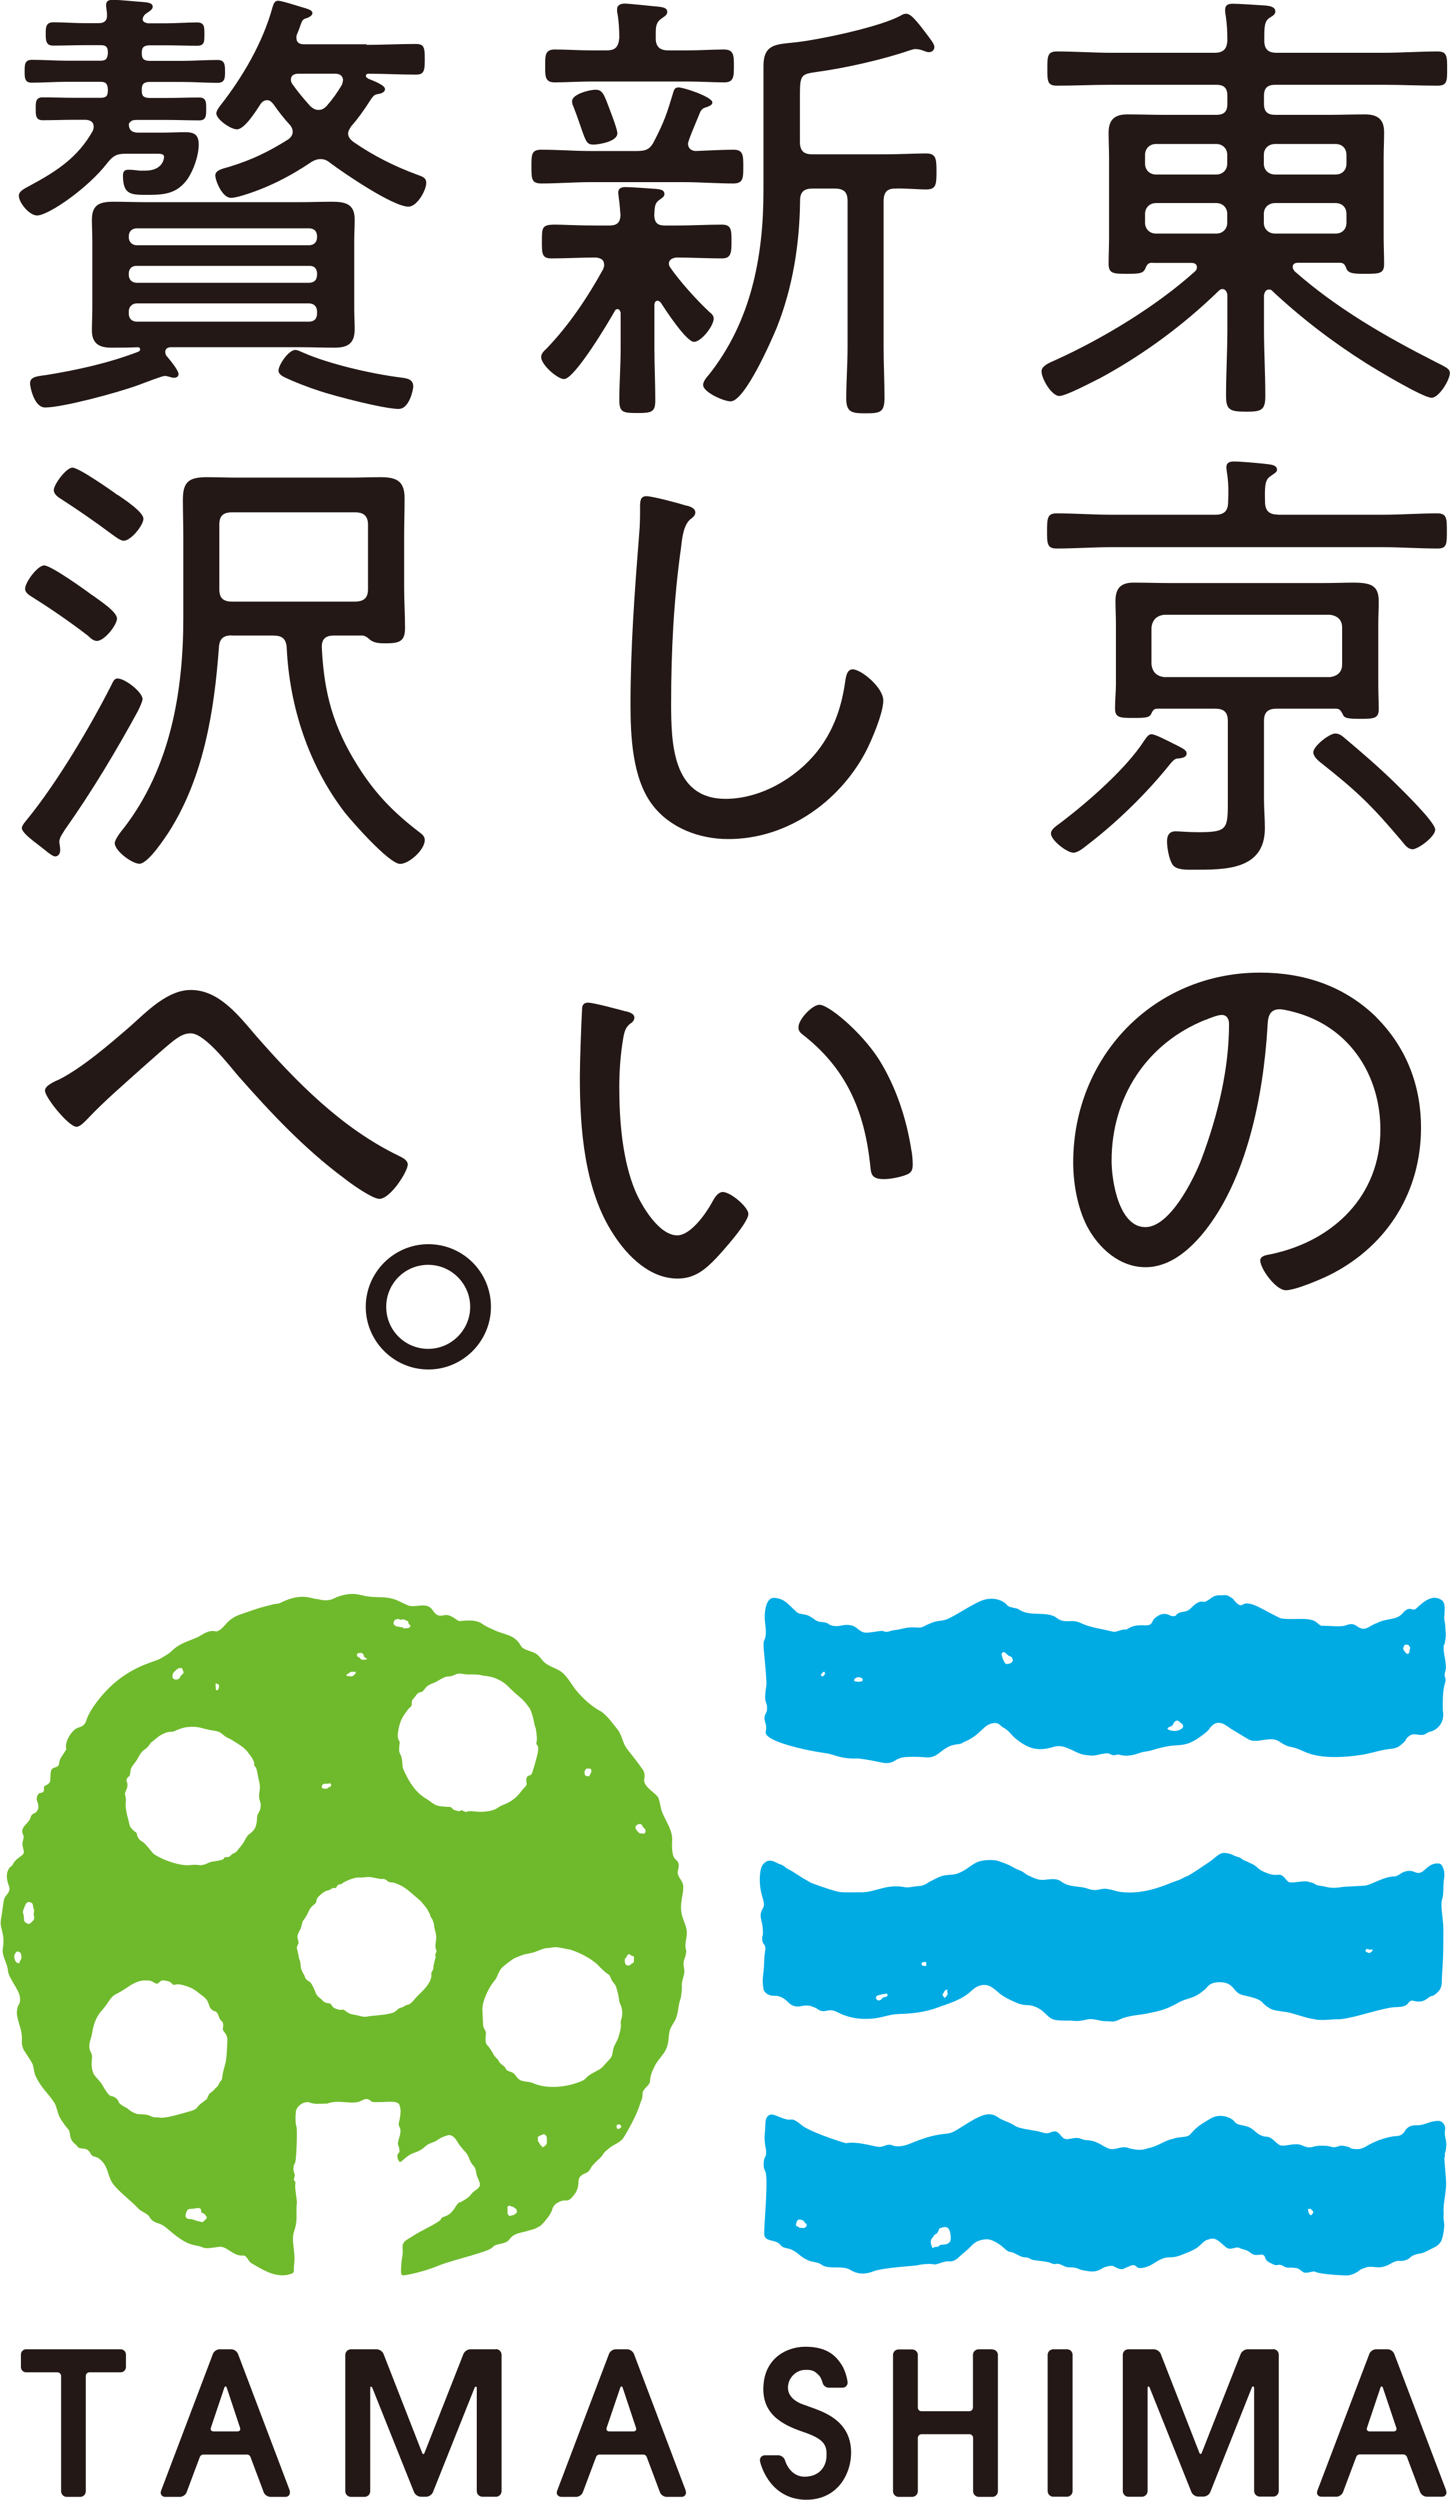
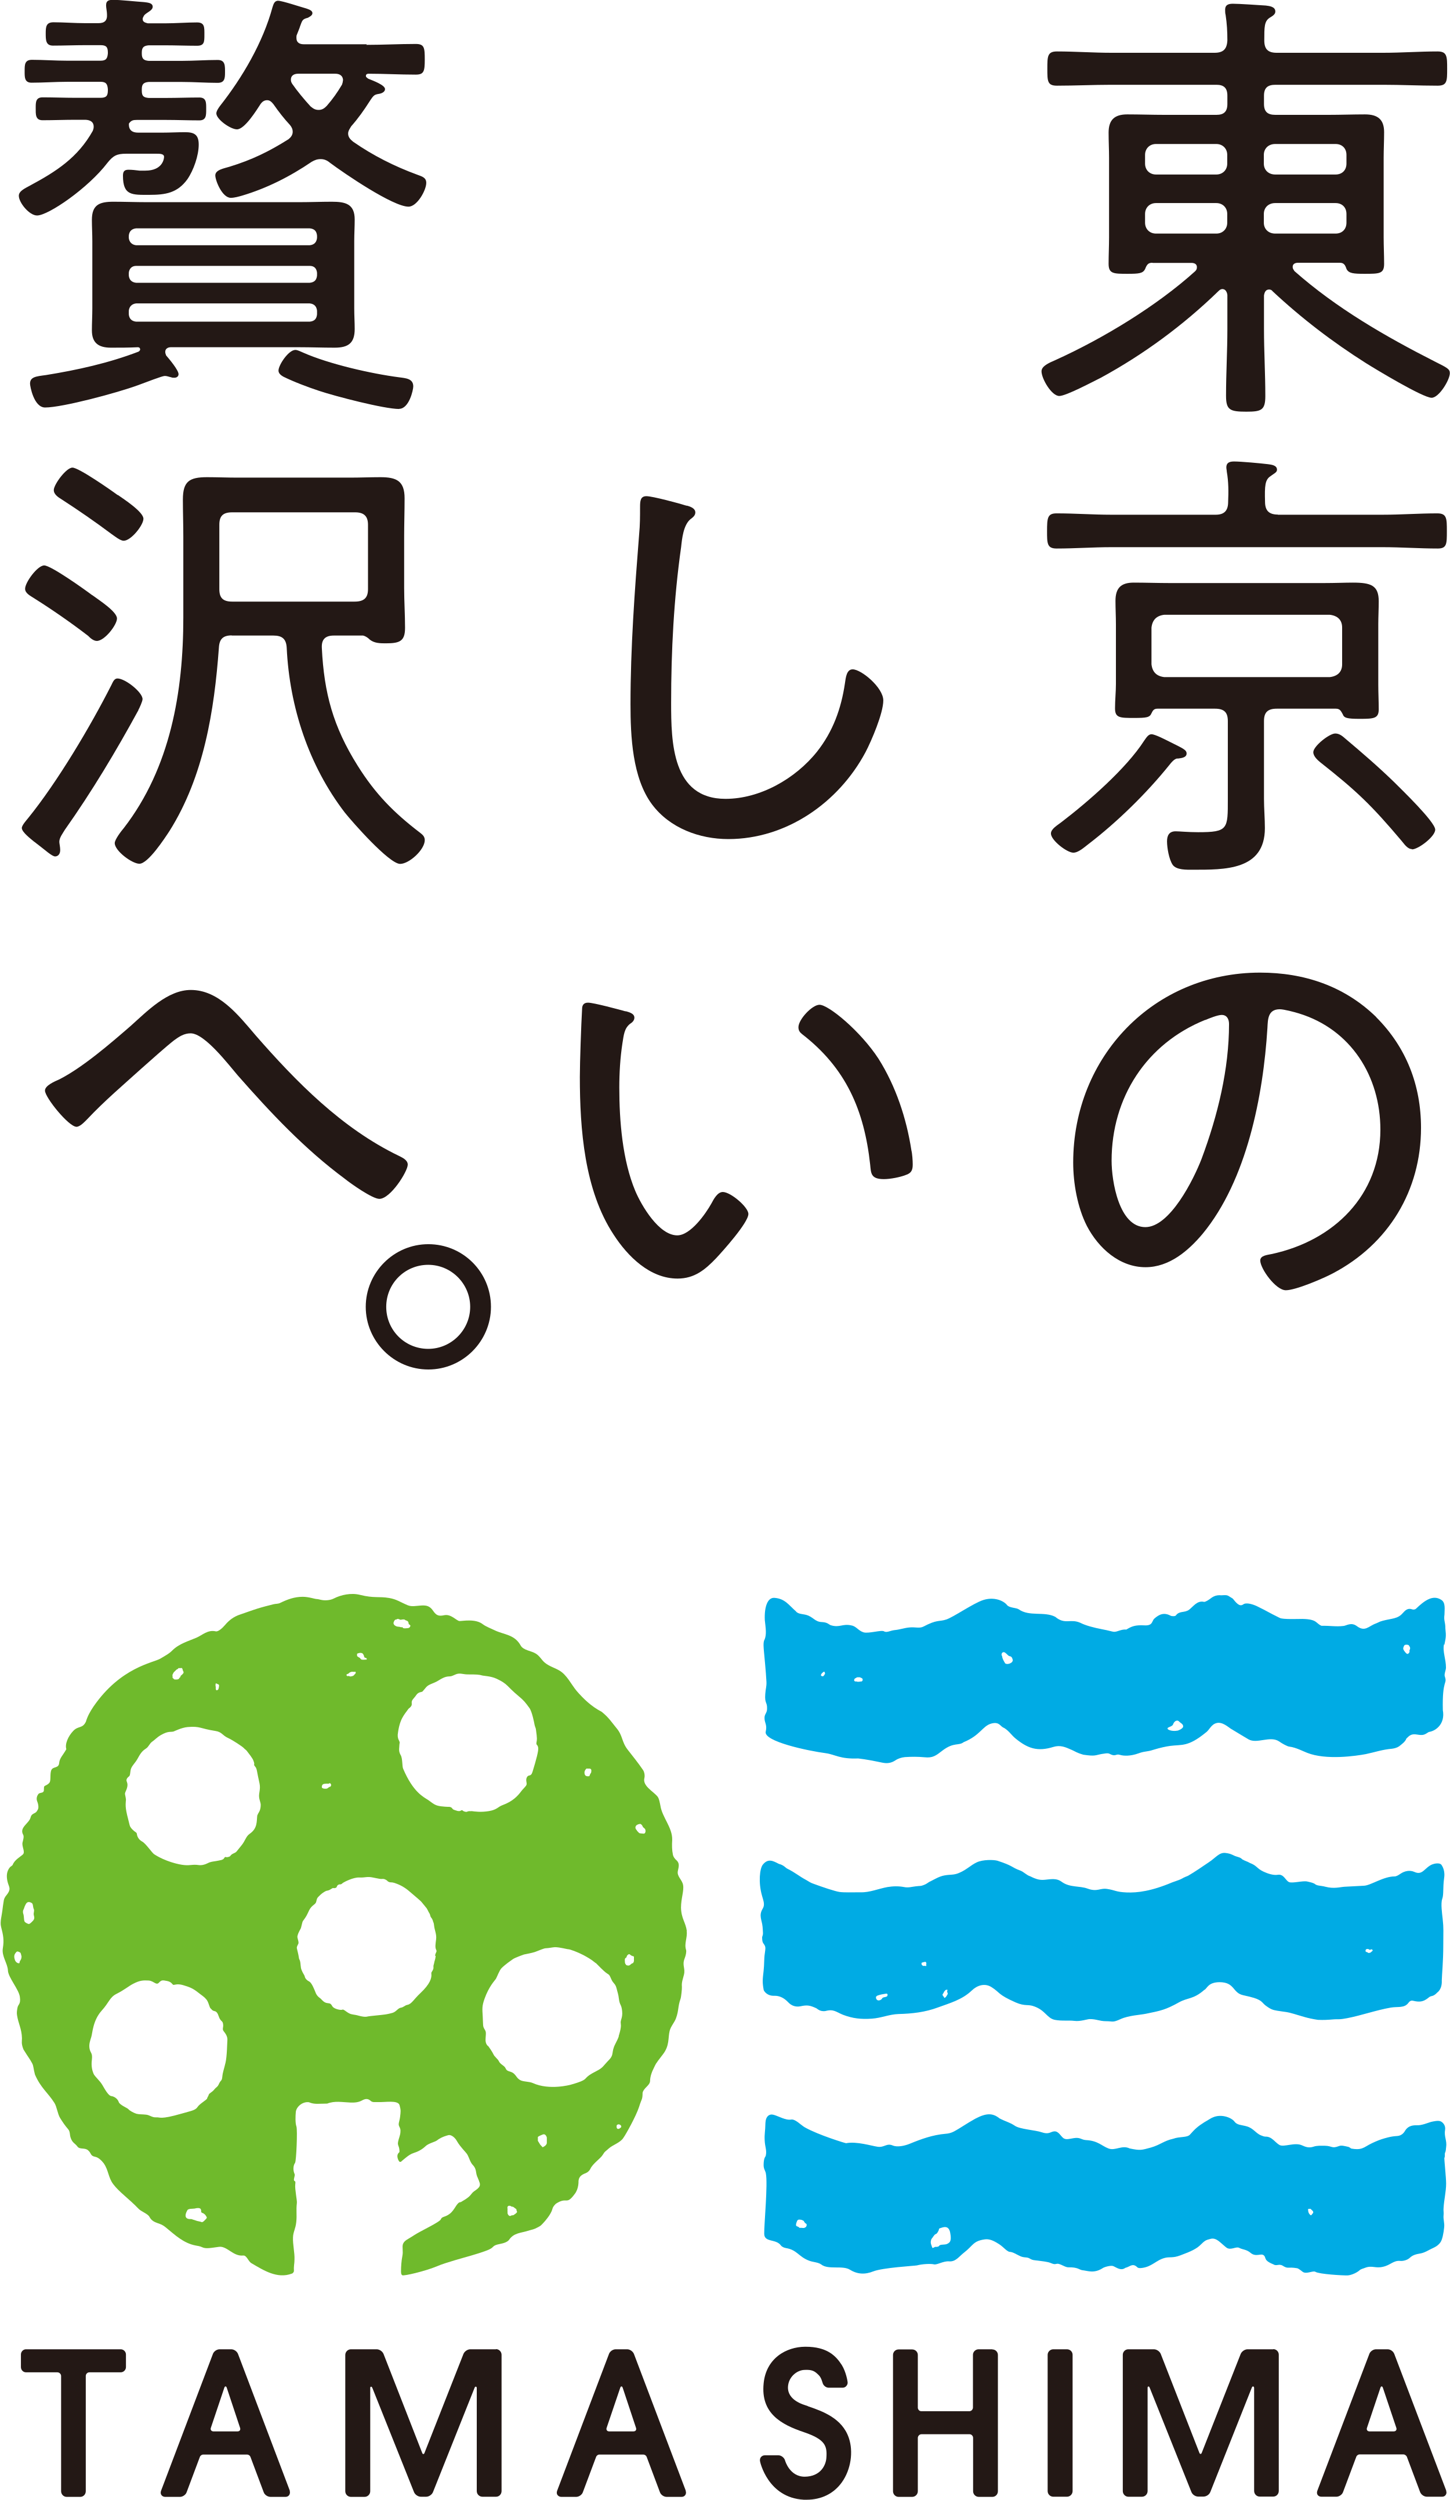
<svg xmlns="http://www.w3.org/2000/svg" width="105" height="181" viewBox="0 0 105 181" fill="none">
  <g clip-path="url(#clip0_609_447)">
    <path d="M83.448 19.025C83.145 19.025 83.048 19.155 82.918 19.49C82.756 19.794 82.485 19.826 81.663 19.826C80.635 19.826 80.278 19.826 80.278 19.101C80.278 18.473 80.311 17.812 80.311 17.184V11.424C80.311 10.828 80.278 10.232 80.278 9.604C80.278 8.673 80.711 8.283 81.631 8.283C82.55 8.283 83.416 8.316 84.314 8.316H88.09C88.62 8.316 88.879 8.089 88.879 7.525V6.93C88.879 6.367 88.62 6.139 88.09 6.139H80.473C79.186 6.139 77.855 6.204 76.535 6.204C75.842 6.204 75.842 5.869 75.842 4.981C75.842 4.093 75.842 3.725 76.535 3.725C77.855 3.725 79.186 3.822 80.473 3.822H87.949C88.576 3.822 88.847 3.562 88.879 2.924C88.879 2.296 88.847 1.7 88.75 1.072C88.717 0.975 88.717 0.812 88.717 0.704C88.717 0.336 88.977 0.271 89.28 0.271C89.745 0.271 91.13 0.368 91.66 0.401C91.887 0.433 92.352 0.466 92.352 0.834C92.352 1.029 92.19 1.137 91.92 1.299C91.552 1.559 91.552 1.96 91.552 2.924C91.552 3.552 91.811 3.822 92.45 3.822H100.164C101.484 3.822 102.782 3.725 104.102 3.725C104.794 3.725 104.794 4.093 104.794 4.981C104.794 5.869 104.794 6.204 104.102 6.204C102.782 6.204 101.484 6.139 100.164 6.139H92.352C91.79 6.139 91.53 6.367 91.53 6.93V7.525C91.53 8.089 91.79 8.316 92.352 8.316H96.193C97.091 8.316 97.978 8.283 98.844 8.283C99.774 8.283 100.229 8.652 100.229 9.572C100.229 10.2 100.196 10.828 100.196 11.424V17.184C100.196 17.812 100.229 18.473 100.229 19.101C100.229 19.826 99.893 19.826 98.801 19.826C98.011 19.826 97.675 19.794 97.513 19.49C97.416 19.23 97.351 19.025 97.016 19.025H94.008C93.813 19.025 93.607 19.09 93.607 19.328C93.607 19.458 93.672 19.523 93.737 19.631C96.777 22.317 100.326 24.363 103.929 26.193C104.794 26.626 104.989 26.723 104.989 27.016C104.989 27.514 104.199 28.802 103.669 28.802C103.042 28.802 99.634 26.745 98.909 26.29C96.496 24.764 94.246 23.042 92.158 21.093C92.093 20.995 91.995 20.963 91.898 20.963C91.638 20.963 91.563 21.19 91.53 21.396V23.811C91.53 25.435 91.627 27.059 91.627 28.683C91.627 29.712 91.325 29.809 90.243 29.809C89.053 29.809 88.782 29.68 88.782 28.651C88.782 27.027 88.879 25.435 88.879 23.811V21.364C88.879 21.364 88.847 20.93 88.512 20.93C88.414 20.93 88.317 20.995 88.252 21.06C85.699 23.54 82.821 25.662 79.716 27.352C79.186 27.611 77.206 28.672 76.708 28.672C76.145 28.672 75.42 27.416 75.42 26.886C75.42 26.518 75.918 26.29 76.448 26.063C79.889 24.504 83.762 22.154 86.543 19.642C86.64 19.544 86.672 19.48 86.672 19.339C86.672 19.111 86.478 19.036 86.272 19.036H83.459L83.448 19.025ZM88.079 12.636C88.544 12.636 88.869 12.301 88.869 11.846V11.218C88.869 10.752 88.533 10.427 88.079 10.427H83.708C83.243 10.427 82.918 10.763 82.918 11.218V11.846C82.918 12.311 83.254 12.636 83.708 12.636H88.079ZM88.079 16.913C88.544 16.913 88.869 16.578 88.869 16.123V15.495C88.869 15.029 88.533 14.704 88.079 14.704H83.708C83.243 14.704 82.918 15.04 82.918 15.495V16.123C82.918 16.588 83.254 16.913 83.708 16.913H88.079ZM96.713 12.636C97.21 12.636 97.502 12.301 97.502 11.846V11.218C97.502 10.752 97.199 10.427 96.713 10.427H92.342C91.844 10.427 91.519 10.763 91.519 11.218V11.846C91.519 12.311 91.855 12.636 92.342 12.636H96.713ZM96.713 16.913C97.21 16.913 97.502 16.578 97.502 16.123V15.495C97.502 15.029 97.199 14.704 96.713 14.704H92.342C91.844 14.704 91.519 15.04 91.519 15.495V16.123C91.519 16.588 91.855 16.913 92.342 16.913H96.713Z" fill="#231815" />
    <path d="M92.526 37.27H100.142C101.462 37.27 102.761 37.172 104.08 37.172C104.773 37.172 104.773 37.541 104.773 38.461C104.773 39.381 104.773 39.717 104.113 39.717C102.793 39.717 101.462 39.62 100.142 39.62H80.451C79.164 39.62 77.833 39.717 76.513 39.717C75.821 39.717 75.821 39.349 75.821 38.461C75.821 37.497 75.853 37.172 76.513 37.172C77.833 37.172 79.164 37.27 80.451 37.27H88.036C88.663 37.27 88.934 36.967 88.934 36.339C88.966 35.613 88.966 34.877 88.836 34.151C88.836 34.054 88.804 33.956 88.804 33.848C88.804 33.48 89.064 33.415 89.366 33.415C89.864 33.415 91.281 33.545 91.811 33.61C92.039 33.642 92.472 33.675 92.472 34.011C92.472 34.206 92.277 34.27 92.006 34.476C91.606 34.736 91.573 35.169 91.606 36.328C91.606 36.988 91.909 37.259 92.536 37.259L92.526 37.27ZM85.277 54.919C85.049 54.919 84.811 55.223 84.682 55.385C83.026 57.442 80.906 59.521 78.785 61.145C78.526 61.34 78.093 61.741 77.725 61.741C77.26 61.741 76.102 60.842 76.102 60.355C76.102 60.019 76.567 59.76 76.859 59.532C78.774 58.07 81.555 55.656 82.853 53.631C83.016 53.404 83.156 53.165 83.383 53.165C83.643 53.165 84.411 53.566 84.671 53.696C85.666 54.194 85.926 54.291 85.926 54.562C85.926 54.898 85.428 54.898 85.266 54.93L85.277 54.919ZM83.816 51.314C83.556 51.314 83.481 51.444 83.383 51.649C83.254 51.953 83.016 51.985 82.128 51.985C81.101 51.985 80.743 51.985 80.743 51.292C80.743 50.697 80.808 50.101 80.808 49.538V45.196C80.808 44.633 80.776 44.07 80.776 43.507C80.776 42.575 81.176 42.186 82.096 42.186C82.961 42.186 83.849 42.218 84.714 42.218H95.869C96.691 42.218 97.394 42.186 97.957 42.186C99.277 42.186 99.839 42.381 99.839 43.539C99.839 44.102 99.807 44.665 99.807 45.196V49.57C99.807 50.166 99.839 50.761 99.839 51.357C99.839 52.017 99.504 52.05 98.487 52.05C97.524 52.05 97.329 51.985 97.232 51.714C97.102 51.487 97.037 51.314 96.734 51.314H92.461C91.801 51.314 91.53 51.574 91.53 52.212V57.843C91.53 58.536 91.595 59.272 91.595 59.965C91.595 63.04 88.652 62.975 86.37 62.975C85.937 62.975 85.179 63.008 84.909 62.607C84.649 62.207 84.509 61.384 84.509 60.918C84.509 60.485 84.671 60.193 85.136 60.193C85.396 60.193 86.034 60.258 86.759 60.258C88.944 60.258 88.912 60.03 88.912 57.843V52.212C88.912 51.584 88.652 51.314 87.981 51.314H83.816ZM96.291 49.029C96.853 48.964 97.189 48.661 97.189 48.098V45.445C97.189 44.882 96.853 44.579 96.291 44.514H84.314C83.751 44.579 83.448 44.882 83.383 45.445V48.098C83.448 48.661 83.751 48.964 84.314 49.029H96.291ZM102.252 61.481C101.917 61.481 101.689 61.113 101.495 60.886C99.309 58.298 98.249 57.28 95.598 55.19C95.403 55.028 95.101 54.757 95.101 54.465C95.101 54.032 96.258 53.111 96.691 53.111C96.994 53.111 97.221 53.306 97.416 53.479C98.638 54.508 99.829 55.537 100.954 56.63C101.451 57.128 103.929 59.511 103.929 60.074C103.929 60.572 102.706 61.503 102.241 61.503L102.252 61.481Z" fill="#231815" />
    <path d="M99.656 73.652C101.841 75.839 102.901 78.589 102.901 81.664C102.901 86.201 100.554 90.078 96.518 92.2C95.826 92.568 93.835 93.424 93.11 93.424C92.385 93.424 91.26 91.864 91.26 91.269C91.26 90.901 91.79 90.868 92.082 90.803C96.583 89.84 99.959 86.559 99.959 81.794C99.959 77.95 97.838 74.54 94.062 73.381C93.759 73.284 92.969 73.078 92.677 73.078C91.812 73.078 91.812 73.803 91.779 74.431C91.476 79.336 90.286 85.465 87.084 89.341C86.056 90.565 84.671 91.756 82.951 91.756C81.068 91.756 79.543 90.37 78.71 88.778C78.017 87.425 77.714 85.66 77.714 84.177C77.714 76.521 83.535 70.425 91.249 70.425C94.43 70.425 97.34 71.389 99.656 73.641V73.652ZM87.278 73.847C83.005 75.568 80.495 79.477 80.495 84.046C80.495 85.508 81.025 88.854 82.94 88.854C84.725 88.854 86.445 85.378 87.008 83.917C88.198 80.733 88.999 77.387 88.999 74.15C88.999 73.782 88.837 73.489 88.469 73.489C88.166 73.489 87.538 73.749 87.278 73.857V73.847Z" fill="#231815" />
-     <path d="M49.108 6.324C49.509 6.324 51.586 7.017 51.586 7.417C51.586 7.612 51.359 7.677 51.186 7.753C50.926 7.818 50.785 7.915 50.688 8.153C50.385 8.911 49.822 10.178 49.822 10.406C49.822 10.741 50.05 10.904 50.352 10.936C51.175 10.904 52.376 10.839 53.101 10.839C53.825 10.839 53.825 11.239 53.825 12.062C53.825 12.885 53.825 13.286 53.101 13.286C51.91 13.286 50.688 13.188 49.498 13.188H42.812C41.589 13.188 40.399 13.286 39.209 13.286C38.484 13.286 38.484 12.95 38.484 12.062C38.484 11.175 38.484 10.839 39.209 10.839C40.399 10.839 41.589 10.936 42.812 10.936H46.09C46.815 10.936 47.085 10.806 47.41 10.146C48.135 8.717 48.275 8.262 48.73 6.767C48.795 6.573 48.827 6.334 49.097 6.334L49.108 6.324ZM43.742 19.144C43.742 18.776 43.439 18.678 43.147 18.646C42.087 18.646 40.994 18.711 39.934 18.711C39.241 18.711 39.241 18.375 39.241 17.487C39.241 16.459 39.241 16.264 40.204 16.264C40.799 16.264 41.697 16.329 43.147 16.329H44.11C44.672 16.329 44.9 16.134 44.932 15.603C44.9 15.137 44.867 14.704 44.802 14.282C44.802 14.185 44.77 14.055 44.77 13.946C44.77 13.611 45.029 13.546 45.3 13.546C45.668 13.546 47.053 13.643 47.485 13.676C47.713 13.708 48.113 13.708 48.113 14.044C48.113 14.239 47.983 14.304 47.745 14.477C47.377 14.737 47.41 15.072 47.377 15.603C47.41 16.166 47.637 16.329 48.167 16.329H49.033C50.125 16.329 51.186 16.264 52.278 16.264C52.971 16.264 52.971 16.664 52.971 17.487C52.971 18.31 52.938 18.711 52.278 18.711C51.186 18.711 50.06 18.646 48.968 18.646C48.74 18.678 48.438 18.776 48.438 19.079C48.438 19.209 48.47 19.274 48.567 19.415C49.26 20.411 50.482 21.764 51.38 22.598C51.543 22.728 51.683 22.858 51.683 23.064C51.683 23.594 50.785 24.753 50.255 24.753C49.693 24.753 48.167 22.403 47.843 21.905C47.778 21.84 47.713 21.775 47.615 21.775C47.453 21.775 47.388 21.937 47.388 22.078V25.262C47.388 26.485 47.453 27.741 47.453 28.976C47.453 29.842 47.193 29.907 46.166 29.907C45.138 29.907 44.846 29.874 44.846 28.976C44.846 27.752 44.943 26.496 44.943 25.262V22.641C44.91 22.544 44.878 22.381 44.716 22.381C44.618 22.381 44.553 22.446 44.521 22.511C44.088 23.302 41.611 27.449 40.843 27.449C40.377 27.449 39.187 26.42 39.187 25.857C39.187 25.597 39.382 25.424 39.587 25.229C41.21 23.54 42.563 21.515 43.688 19.469C43.72 19.371 43.753 19.274 43.753 19.166L43.742 19.144ZM47.485 2.783C47.485 3.411 47.821 3.649 48.383 3.649H49.768C50.699 3.649 51.618 3.584 52.419 3.584C53.144 3.584 53.144 4.017 53.144 4.775C53.144 5.533 53.144 5.966 52.451 5.966C51.629 5.966 50.699 5.901 49.768 5.901H42.822C41.924 5.901 41.005 5.966 40.172 5.966C39.447 5.966 39.479 5.501 39.479 4.775C39.479 4.05 39.447 3.584 40.172 3.584C40.994 3.584 41.924 3.649 42.822 3.649H43.915C44.543 3.649 44.781 3.422 44.846 2.75C44.846 2.187 44.813 1.559 44.716 0.996C44.683 0.899 44.683 0.801 44.683 0.693C44.683 0.357 44.943 0.26 45.246 0.26C45.581 0.26 47.301 0.455 47.724 0.487C47.951 0.52 48.319 0.552 48.319 0.855C48.319 1.083 48.156 1.159 47.886 1.354C47.518 1.613 47.485 1.917 47.485 2.447V2.783ZM43.017 10.471C42.519 10.471 42.455 10.341 42.087 9.28C41.957 8.911 41.784 8.381 41.524 7.72C41.459 7.59 41.427 7.493 41.427 7.32C41.427 6.822 42.682 6.497 43.114 6.497C43.645 6.497 43.742 6.832 44.175 7.991C44.305 8.327 44.705 9.377 44.705 9.648C44.705 10.308 43.179 10.471 43.017 10.471ZM58.835 13.654C58.24 13.654 57.937 13.881 57.937 14.52C57.904 17.671 57.407 20.811 56.249 23.724C55.849 24.688 53.934 29.062 52.906 29.062C52.408 29.062 50.915 28.402 50.915 27.871C50.915 27.611 51.175 27.308 51.348 27.113C54.388 23.269 55.286 18.602 55.286 13.795V4.775C55.286 3.216 56.184 3.216 57.407 3.086C59.159 2.924 63.866 1.927 65.283 1.094C65.413 1.029 65.478 0.996 65.618 0.996C65.846 0.996 66.116 1.159 66.938 2.252C67.436 2.913 67.663 3.183 67.663 3.411C67.663 3.638 67.468 3.779 67.263 3.779C67.101 3.779 66.927 3.682 66.798 3.649C66.635 3.584 66.43 3.552 66.267 3.552C66.138 3.552 66.008 3.617 65.867 3.649C63.952 4.31 61.172 4.938 59.148 5.208C58.023 5.371 57.926 5.403 57.926 6.897V10.276C57.926 10.904 58.186 11.175 58.824 11.175H64.05C65.11 11.175 66.235 11.11 67.057 11.11C67.782 11.11 67.815 11.478 67.815 12.431C67.815 13.383 67.782 13.719 67.057 13.719C66.495 13.719 65.467 13.622 64.807 13.654C64.179 13.654 63.985 13.99 63.985 14.585V25.121C63.985 26.344 64.05 27.568 64.05 28.802C64.05 29.863 63.747 29.928 62.665 29.928C61.702 29.928 61.28 29.863 61.28 28.867C61.28 27.611 61.377 26.388 61.377 25.121V14.553C61.377 13.925 61.118 13.654 60.447 13.654H58.824H58.835Z" fill="#231815" />
    <path d="M49.725 36.609C49.984 36.674 50.352 36.804 50.352 37.107C50.352 37.335 50.157 37.476 49.984 37.605C49.487 38.039 49.389 38.992 49.324 39.598C48.794 43.344 48.599 47.112 48.599 50.891C48.599 53.739 48.664 57.843 52.538 57.843C55.048 57.843 57.601 56.381 59.159 54.432C60.317 52.97 60.912 51.314 61.182 49.495C61.247 49.029 61.312 48.466 61.745 48.466C62.372 48.466 63.963 49.787 63.963 50.718C63.963 51.649 63.097 53.663 62.675 54.465C60.728 58.114 56.952 60.756 52.743 60.756C50.655 60.756 48.502 59.965 47.215 58.244C45.787 56.327 45.657 53.306 45.657 50.989C45.657 46.885 45.96 42.77 46.284 38.667C46.349 38.006 46.349 37.378 46.349 36.718C46.349 36.252 46.382 35.927 46.814 35.927C47.247 35.927 49.227 36.458 49.725 36.62V36.609Z" fill="#231815" />
    <path d="M45.311 73.219C45.538 73.284 45.938 73.381 45.938 73.684C45.938 73.879 45.808 74.02 45.603 74.15C45.203 74.486 45.17 74.94 45.073 75.536C44.91 76.597 44.846 77.691 44.846 78.752C44.846 81.166 45.073 84.014 46.003 86.234C46.468 87.327 47.723 89.45 49.043 89.45C50.006 89.45 51.099 87.891 51.521 87.132C51.683 86.829 51.954 86.31 52.343 86.31C52.906 86.31 54.193 87.403 54.193 87.901C54.193 88.529 52.343 90.587 51.846 91.117C51.056 91.94 50.288 92.579 49.065 92.579C47.074 92.579 45.462 90.987 44.434 89.396C42.314 86.18 41.989 81.74 41.989 77.972C41.989 76.911 42.087 74.161 42.151 73.067C42.151 72.764 42.281 72.601 42.584 72.601C42.985 72.601 44.835 73.1 45.3 73.23L45.311 73.219ZM59.343 72.753C60.003 72.753 62.319 74.67 63.617 76.662C64.872 78.654 65.64 80.971 65.997 83.289C66.062 83.549 66.094 84.047 66.094 84.317C66.094 84.718 65.997 84.945 65.597 85.075C65.196 85.238 64.472 85.378 64.006 85.378C63.043 85.378 63.076 84.945 63.011 84.317C62.578 80.376 61.258 77.333 58.077 74.875C57.915 74.745 57.818 74.615 57.818 74.377C57.818 73.814 58.813 72.753 59.343 72.753Z" fill="#231815" />
    <path d="M9.986 9.604H11.771C12.302 9.604 12.864 9.572 13.394 9.572C14.054 9.572 14.39 9.734 14.39 10.471C14.39 11.261 14.022 12.322 13.567 12.983C12.842 13.979 11.977 14.109 10.819 14.109C9.564 14.109 8.904 14.174 8.904 12.723C8.904 12.42 9.002 12.29 9.305 12.29C9.564 12.29 9.835 12.322 10.094 12.355H10.527C11.782 12.355 11.88 11.489 11.88 11.358C11.88 11.131 11.577 11.131 11.349 11.131H9.131C8.471 11.131 8.201 11.261 7.779 11.792C6.394 13.611 3.505 15.603 2.683 15.603C2.121 15.603 1.363 14.672 1.363 14.174C1.363 13.838 1.796 13.643 2.153 13.448C4.068 12.42 5.626 11.424 6.719 9.474C6.751 9.377 6.784 9.312 6.784 9.171C6.784 8.673 6.254 8.673 6.124 8.673H5.464C4.674 8.673 3.873 8.706 3.084 8.706C2.553 8.706 2.586 8.273 2.586 7.807C2.586 7.406 2.586 7.049 3.084 7.049C3.873 7.049 4.674 7.082 5.464 7.082H7.281C7.682 7.082 7.811 6.952 7.811 6.551V6.453C7.779 6.085 7.682 5.923 7.281 5.923H4.869C4.003 5.923 3.148 5.988 2.283 5.988C1.753 5.988 1.785 5.555 1.785 5.122C1.785 4.689 1.785 4.331 2.315 4.331C3.138 4.331 4.003 4.396 4.869 4.396H7.281C7.682 4.396 7.779 4.234 7.811 3.866V3.801C7.811 3.4 7.682 3.27 7.281 3.27H6.189C5.399 3.27 4.631 3.303 3.841 3.303C3.311 3.303 3.311 2.902 3.311 2.404C3.311 1.938 3.343 1.613 3.873 1.613C4.631 1.613 5.399 1.678 6.189 1.678H7.119C7.584 1.678 7.779 1.483 7.747 1.018C7.747 0.855 7.682 0.552 7.682 0.39C7.682 0.022 7.909 -0.011 8.212 -0.011C8.709 -0.011 9.9 0.119 10.43 0.152C10.624 0.184 11.057 0.184 11.057 0.487C11.057 0.682 10.863 0.79 10.624 0.953C10.495 1.05 10.43 1.083 10.365 1.256C10.332 1.289 10.332 1.354 10.332 1.386C10.332 1.613 10.56 1.646 10.7 1.689H11.955C12.713 1.689 13.513 1.624 14.271 1.624C14.833 1.624 14.801 1.992 14.801 2.523C14.801 3.021 14.801 3.313 14.271 3.313C13.513 3.313 12.713 3.281 11.955 3.281H10.765C10.397 3.313 10.268 3.443 10.268 3.811V3.876C10.268 4.245 10.397 4.375 10.765 4.407H13.178C14.043 4.407 14.898 4.342 15.764 4.342C16.326 4.342 16.294 4.775 16.294 5.273C16.294 5.674 16.261 5.999 15.764 5.999C14.898 5.999 14.043 5.934 13.178 5.934H10.765C10.397 5.966 10.268 6.096 10.268 6.464V6.562C10.268 6.962 10.397 7.06 10.765 7.092H12.053C12.842 7.092 13.643 7.06 14.433 7.06C14.963 7.06 14.931 7.46 14.931 7.926C14.931 8.359 14.931 8.717 14.433 8.717C13.643 8.717 12.842 8.684 12.053 8.684H9.9C9.64 8.684 9.499 8.717 9.337 8.944C9.305 9.41 9.564 9.604 9.997 9.604H9.986ZM8.039 25.175C7.141 25.175 6.654 24.839 6.654 23.919C6.654 23.388 6.686 22.858 6.686 22.327V17.455C6.686 16.924 6.654 16.426 6.654 15.928C6.654 14.834 7.184 14.607 8.212 14.607C9.002 14.607 9.835 14.639 10.624 14.639H21.682C22.471 14.639 23.272 14.607 24.029 14.607C25.025 14.607 25.685 14.769 25.685 15.896C25.685 16.426 25.652 16.924 25.652 17.455V22.327C25.652 22.858 25.685 23.356 25.685 23.822C25.685 24.85 25.22 25.175 24.224 25.175C23.359 25.175 22.536 25.142 21.671 25.142H12.366C12.172 25.142 11.966 25.24 11.966 25.478C11.966 25.576 11.998 25.641 12.031 25.738C12.258 25.998 12.929 26.799 12.929 27.092C12.929 27.254 12.799 27.351 12.626 27.351C12.529 27.351 12.464 27.351 12.399 27.319C12.236 27.287 12.096 27.221 11.934 27.221C11.739 27.221 10.646 27.655 10.019 27.882C8.493 28.445 4.522 29.506 3.267 29.506C2.445 29.506 2.175 27.947 2.175 27.785C2.175 27.287 2.607 27.254 3.332 27.157C5.615 26.788 7.866 26.29 10.019 25.467C10.084 25.435 10.148 25.37 10.148 25.305C10.148 25.207 10.084 25.142 9.986 25.142C9.326 25.175 8.699 25.175 8.039 25.175ZM9.856 16.534C9.553 16.567 9.359 16.729 9.326 17.065V17.227C9.359 17.53 9.553 17.725 9.856 17.758H22.428C22.764 17.725 22.926 17.53 22.958 17.227V17.065C22.926 16.729 22.764 16.567 22.428 16.534H9.856ZM9.326 19.945C9.359 20.281 9.553 20.443 9.856 20.476H22.428C22.764 20.443 22.926 20.281 22.958 19.945V19.75C22.926 19.447 22.764 19.252 22.428 19.252H9.856C9.553 19.252 9.359 19.447 9.326 19.75V19.945ZM9.326 22.76C9.359 23.096 9.553 23.259 9.856 23.291H22.428C22.764 23.259 22.926 23.096 22.958 22.76V22.5C22.926 22.197 22.764 22.002 22.428 21.97H9.856C9.553 22.002 9.359 22.197 9.326 22.5V22.76ZM26.529 3.248C27.719 3.248 28.909 3.183 30.099 3.183C30.727 3.183 30.759 3.443 30.759 4.31C30.759 5.176 30.694 5.403 30.099 5.403C28.941 5.403 27.816 5.338 26.691 5.338C26.594 5.338 26.496 5.371 26.496 5.501C26.496 5.598 26.594 5.631 26.659 5.696C27.059 5.858 27.881 6.161 27.881 6.453C27.881 6.648 27.654 6.757 27.481 6.789C27.113 6.854 27.08 6.854 26.756 7.352C26.356 7.98 25.934 8.576 25.436 9.139C25.339 9.301 25.209 9.474 25.209 9.669C25.209 9.929 25.371 10.102 25.577 10.265C27.005 11.261 28.584 12.052 30.207 12.647C30.543 12.777 30.867 12.842 30.867 13.243C30.867 13.773 30.207 14.964 29.58 14.964C28.454 14.964 24.917 12.55 23.889 11.781C23.694 11.618 23.488 11.521 23.229 11.521C22.969 11.521 22.796 11.586 22.569 11.716C21.011 12.777 19.323 13.632 17.538 14.163C17.311 14.228 16.975 14.325 16.716 14.325C16.088 14.325 15.591 13.069 15.591 12.701C15.591 12.301 16.186 12.203 16.618 12.073C18.241 11.575 19.464 10.98 20.892 10.081C21.054 9.951 21.195 9.778 21.195 9.55C21.195 9.355 21.13 9.215 21 9.052C20.567 8.587 20.178 8.088 19.81 7.558C19.68 7.396 19.55 7.255 19.345 7.255C19.117 7.255 18.977 7.385 18.88 7.515C18.577 7.98 17.722 9.366 17.159 9.366C16.694 9.366 15.666 8.641 15.666 8.208C15.666 8.045 15.829 7.807 15.926 7.677C17.549 5.62 19.042 3.075 19.734 0.52C19.799 0.325 19.864 0.054 20.134 0.054C20.438 0.054 21.822 0.52 22.19 0.617C22.352 0.682 22.623 0.747 22.623 0.953C22.623 1.115 22.428 1.213 22.288 1.289C21.887 1.386 21.887 1.483 21.725 1.917C21.692 2.047 21.595 2.252 21.498 2.512C21.465 2.577 21.465 2.642 21.465 2.74C21.465 3.108 21.725 3.205 21.995 3.205H26.561L26.529 3.248ZM28.909 29.614C27.816 29.614 24.246 28.683 23.088 28.294C22.298 28.034 21.238 27.633 20.502 27.265C20.34 27.167 20.167 27.037 20.167 26.832C20.167 26.431 20.892 25.337 21.39 25.337C21.552 25.337 21.79 25.467 21.952 25.532C23.802 26.355 26.886 27.059 28.898 27.319C29.396 27.384 29.926 27.416 29.926 27.979C29.926 28.239 29.623 29.604 28.898 29.604L28.909 29.614ZM24.841 5.836C24.841 5.468 24.581 5.338 24.278 5.338H21.595C21.335 5.338 21.065 5.436 21.065 5.771C21.065 5.901 21.097 5.966 21.162 6.074C21.53 6.605 22.028 7.201 22.482 7.699C22.677 7.861 22.818 7.959 23.077 7.959C23.337 7.959 23.51 7.829 23.672 7.655C24.105 7.157 24.43 6.692 24.765 6.129C24.798 6.031 24.83 5.934 24.83 5.825L24.841 5.836Z" fill="#231815" />
    <path d="M10.029 51.411C8.406 54.389 6.654 57.312 4.696 60.084C4.566 60.312 4.295 60.647 4.295 60.95C4.295 61.081 4.36 61.319 4.36 61.546C4.36 61.882 4.165 62.012 3.992 62.012C3.765 62.012 3.267 61.546 2.737 61.145C2.64 61.081 2.542 60.983 2.478 60.95C2.25 60.756 1.58 60.258 1.58 59.954C1.58 59.76 1.915 59.391 2.045 59.229C4.165 56.608 6.546 52.602 8.071 49.592C8.168 49.397 8.266 49.126 8.504 49.126C9.066 49.126 10.322 50.123 10.322 50.621C10.322 50.783 10.094 51.281 10.018 51.411H10.029ZM6.686 43.095C7.184 43.463 8.471 44.286 8.471 44.784C8.471 45.25 7.573 46.409 7.011 46.409C6.784 46.409 6.546 46.214 6.383 46.041C5.128 45.077 3.798 44.156 2.478 43.323C2.175 43.128 1.818 42.955 1.818 42.63C1.818 42.164 2.716 40.941 3.202 40.941C3.689 40.941 6.145 42.695 6.675 43.095H6.686ZM8.536 35.84C8.969 36.144 10.386 37.064 10.386 37.562C10.386 38.028 9.488 39.154 8.958 39.154C8.699 39.154 8.298 38.818 8.06 38.656C6.903 37.79 5.713 36.967 4.49 36.176C4.23 36.014 3.895 35.808 3.895 35.483C3.895 35.083 4.793 33.859 5.247 33.859C5.702 33.859 8.028 35.483 8.525 35.851L8.536 35.84ZM16.78 46.008C16.153 46.008 15.883 46.268 15.85 46.907C15.515 51.476 14.757 56.219 12.28 60.16C11.912 60.723 10.722 62.542 10.094 62.542C9.564 62.542 8.309 61.611 8.309 61.048C8.309 60.788 8.774 60.182 8.969 59.954C12.345 55.58 13.275 50.079 13.275 44.719V38.861C13.275 37.963 13.243 37.075 13.243 36.176C13.243 34.855 13.708 34.552 14.995 34.552C15.72 34.552 16.456 34.584 17.181 34.584H25.36C26.085 34.584 26.821 34.552 27.546 34.552C28.703 34.552 29.298 34.812 29.298 36.079C29.298 37.01 29.266 37.93 29.266 38.861V42.575C29.266 43.539 29.331 44.492 29.331 45.456C29.331 46.419 28.963 46.582 27.946 46.582C27.546 46.582 27.124 46.582 26.788 46.322C26.658 46.192 26.485 46.062 26.291 46.019H24.17C23.575 46.019 23.272 46.279 23.305 46.917C23.467 50.198 24.127 52.613 25.89 55.428C27.178 57.486 28.509 58.839 30.424 60.301C30.586 60.431 30.759 60.561 30.759 60.831C30.759 61.524 29.634 62.553 28.974 62.553C28.184 62.553 25.533 59.543 24.971 58.839C22.352 55.428 20.968 51.184 20.762 46.917C20.73 46.257 20.427 46.019 19.799 46.019H16.791L16.78 46.008ZM25.685 43.561C26.345 43.561 26.648 43.301 26.648 42.662V37.995C26.648 37.367 26.345 37.097 25.717 37.097H16.813C16.153 37.097 15.883 37.356 15.883 37.995V42.662C15.883 43.29 16.142 43.561 16.813 43.561H25.685Z" fill="#231815" />
    <path d="M18.469 74.919C21.444 78.329 24.755 81.708 28.898 83.7C29.158 83.83 29.526 84.003 29.526 84.328C29.526 84.826 28.271 86.808 27.47 86.808C26.972 86.808 25.415 85.714 24.96 85.346C22.05 83.191 19.594 80.571 17.214 77.864C16.586 77.138 14.833 74.821 13.806 74.821C13.34 74.821 12.983 75.049 12.615 75.319C12.053 75.752 10.798 76.878 10.235 77.376C8.915 78.568 7.552 79.726 6.329 81.026C6.135 81.221 5.799 81.589 5.54 81.589C4.977 81.589 3.257 79.466 3.257 78.968C3.257 78.6 3.949 78.308 4.317 78.145C6.005 77.279 7.996 75.557 9.445 74.301C10.636 73.24 12.129 71.681 13.816 71.681C15.839 71.681 17.257 73.5 18.479 74.929L18.469 74.919Z" fill="#231815" />
    <path d="M35.552 94.626C35.552 97.105 33.529 99.162 31.019 99.162C28.509 99.162 26.485 97.105 26.485 94.626C26.485 92.146 28.509 90.089 31.019 90.089C33.529 90.089 35.552 92.113 35.552 94.626ZM27.968 94.626C27.968 96.315 29.32 97.668 31.008 97.668C32.696 97.668 34.048 96.282 34.048 94.626C34.048 92.969 32.696 91.583 31.008 91.583C29.32 91.583 27.968 92.936 27.968 94.626Z" fill="#231815" />
    <path d="M46.75 132.621C46.728 132.697 46.685 132.751 46.663 132.762C46.631 132.783 46.512 132.762 46.512 132.762C46.512 132.762 46.285 132.762 46.252 132.697C46.23 132.642 46.133 132.599 46.133 132.556C46.133 132.534 46.014 132.458 46.014 132.328C46.014 132.285 46.025 132.242 46.068 132.188C46.122 132.112 46.339 132.036 46.404 132.079C46.468 132.123 46.523 132.198 46.544 132.263C46.577 132.328 46.62 132.339 46.674 132.393C46.728 132.448 46.761 132.534 46.739 132.61L46.75 132.621ZM45.895 142.03C45.895 142.03 45.863 142.139 45.83 142.149C45.798 142.149 45.744 142.182 45.711 142.204C45.679 142.225 45.614 142.323 45.495 142.323C45.462 142.323 45.365 142.301 45.354 142.29C45.354 142.279 45.322 142.258 45.289 142.204C45.257 142.16 45.246 142.052 45.246 141.976V141.9C45.257 141.803 45.268 141.792 45.354 141.738C45.387 141.716 45.354 141.619 45.495 141.521C45.592 141.446 45.657 141.575 45.7 141.586C45.733 141.608 45.744 141.608 45.798 141.63C45.852 141.662 45.906 141.63 45.906 141.705C45.906 141.705 45.906 141.781 45.906 141.814C45.906 141.846 45.906 141.879 45.906 141.889C45.906 141.911 45.906 141.933 45.906 141.944C45.906 141.965 45.906 141.976 45.906 141.998M44.954 146.556C45.008 146.827 44.802 147.423 44.802 147.423C44.802 147.423 44.867 147.401 44.553 148.007C44.24 148.614 44.499 148.754 44.078 149.177C43.656 149.61 43.677 149.718 43.179 149.967C42.217 150.454 42.606 150.487 42.054 150.714C41.762 150.833 41.319 150.952 41.319 150.952C41.319 150.952 39.793 151.375 38.592 150.833C38.3 150.703 37.878 150.747 37.651 150.606C37.424 150.465 37.424 150.346 37.207 150.14C36.98 149.945 36.731 150.032 36.623 149.783C36.526 149.545 36.244 149.512 36.115 149.231C36.05 149.09 35.79 148.906 35.725 148.733C35.649 148.56 35.368 148.17 35.368 148.17C35.368 148.17 35.119 148.04 35.163 147.596C35.195 147.152 35.206 147.119 35.076 146.914C34.957 146.708 34.989 146.654 34.957 146.026C34.925 145.441 34.892 145.279 35.087 144.726C35.411 143.817 35.833 143.405 35.909 143.286C35.985 143.167 36.158 142.669 36.32 142.507C36.656 142.182 36.969 141.987 37.142 141.857C37.316 141.738 37.943 141.521 37.943 141.521C37.943 141.521 38.571 141.402 38.744 141.337C39.101 141.207 39.382 141.067 39.544 141.067C39.707 141.067 39.988 141.002 40.183 140.991C40.54 140.991 41.059 141.142 41.167 141.142C41.275 141.142 41.86 141.359 42.249 141.565C42.509 141.705 42.833 141.889 43.06 142.084C43.288 142.279 42.887 141.868 43.526 142.518C44.164 143.156 44.034 142.777 44.261 143.297C44.402 143.633 44.553 143.611 44.64 143.947C44.748 144.369 44.781 144.423 44.813 144.705C44.878 145.235 44.997 145.095 45.051 145.614C45.105 146.134 44.9 146.264 44.954 146.535M44.986 153.995C44.986 154.049 44.932 154.06 44.856 154.125C44.813 154.158 44.673 154.19 44.651 154.028C44.651 153.995 44.651 153.963 44.651 153.941C44.651 153.865 44.694 153.854 44.759 153.822C44.856 153.8 44.997 153.887 44.986 153.984V153.995ZM39.598 155.154C39.598 155.359 39.295 155.479 39.295 155.479L39.122 155.294L38.949 155.013V154.764C38.949 154.764 38.873 154.721 39.295 154.558C39.523 154.461 39.598 154.775 39.598 154.775C39.598 154.775 39.598 154.937 39.598 155.143M37.424 160.178C37.402 160.232 37.424 160.221 37.359 160.265C37.305 160.308 37.316 160.308 37.272 160.33C37.229 160.351 37.24 160.373 37.175 160.394C37.11 160.416 37.067 160.394 37.013 160.427C36.969 160.449 36.948 160.47 36.894 160.449C36.85 160.438 36.807 160.373 36.796 160.362C36.785 160.34 36.742 160.254 36.753 160.243C36.753 160.221 36.753 160.145 36.753 160.124C36.753 160.102 36.742 160.037 36.753 160.015C36.753 159.994 36.753 159.983 36.753 159.951C36.753 159.918 36.721 159.821 36.775 159.756C36.818 159.701 36.894 159.712 36.948 159.723C36.991 159.723 37.023 159.788 37.078 159.777C37.121 159.777 37.175 159.799 37.207 159.821C37.24 159.842 37.261 159.875 37.294 159.896C37.316 159.918 37.359 159.918 37.391 159.972C37.413 160.026 37.391 160.026 37.413 160.08C37.434 160.135 37.456 160.145 37.434 160.2M34.113 131.148C33.843 131.116 33.853 131.213 33.724 131.191C33.594 131.17 33.529 131.127 33.486 131.083C33.431 131.029 33.377 131.137 33.258 131.137C33.139 131.137 33.15 131.137 32.923 131.062C32.696 130.997 32.804 130.888 32.566 130.834C32.512 130.823 32.393 130.845 31.938 130.791C31.484 130.737 31.365 130.585 31.008 130.336C30.662 130.109 29.915 129.773 29.19 128.062C29.115 127.889 29.158 127.326 29.017 127.088C28.877 126.849 28.898 126.655 28.909 126.546C28.909 126.438 28.931 126.286 28.931 126.254C28.931 126.232 28.974 126.189 28.909 126.059C28.844 125.94 28.79 125.81 28.801 125.604C28.931 124.446 29.288 124.153 29.58 123.731C29.612 123.688 29.753 123.623 29.807 123.471C29.85 123.32 29.731 123.222 29.948 122.984C30.164 122.746 30.142 122.681 30.305 122.583C30.424 122.507 30.532 122.529 30.597 122.475C30.662 122.41 30.716 122.334 30.846 122.183C31.051 121.934 31.365 121.923 31.765 121.674C32.209 121.392 32.382 121.392 32.598 121.381C32.815 121.36 32.966 121.208 33.204 121.186C33.442 121.165 33.572 121.241 33.886 121.241C34.502 121.241 34.697 121.251 34.914 121.316C35.011 121.349 35.552 121.36 35.963 121.555C36.807 121.955 36.677 122.085 37.553 122.811C37.943 123.135 38.03 123.255 38.333 123.666C38.538 123.948 38.69 124.781 38.711 124.89C38.744 125.052 38.798 125.117 38.809 125.225C38.906 125.907 38.884 125.972 38.852 126.146C38.809 126.395 38.917 126.276 38.971 126.535C39.014 126.741 38.83 127.423 38.56 128.3C38.43 128.701 38.278 128.441 38.149 128.701C38.03 128.939 38.214 129.134 38.094 129.297C38.008 129.416 37.824 129.589 37.748 129.697C37.489 130.044 37.132 130.434 36.396 130.704C36.06 130.823 35.996 131.04 35.411 131.137C34.816 131.235 34.394 131.17 34.135 131.137M31.549 141.63C31.527 141.89 31.451 142.009 31.441 142.128C31.419 142.247 31.387 142.29 31.387 142.377C31.387 142.463 31.408 142.539 31.332 142.669C31.257 142.788 31.224 142.832 31.235 142.907C31.278 143.211 31.149 143.654 30.445 144.315C29.937 144.791 29.818 145.105 29.493 145.17C29.331 145.192 29.234 145.344 29.017 145.376C28.833 145.398 28.682 145.668 28.433 145.744C28.173 145.82 27.924 145.863 27.805 145.874C27.686 145.896 26.724 145.982 26.648 146.004C26.572 146.026 26.421 146.069 26.009 145.961C25.598 145.842 25.501 145.896 25.274 145.777C25.047 145.658 24.873 145.463 24.787 145.517C24.7 145.571 24.192 145.474 24.073 145.279C23.954 145.084 23.932 145.062 23.705 145.04C23.478 145.019 23.326 144.824 23.261 144.759C23.207 144.683 22.991 144.596 22.872 144.326C22.764 144.055 22.58 143.579 22.396 143.481C22.223 143.395 22.104 143.265 22.071 143.124C22.039 142.983 21.952 142.929 21.844 142.658C21.79 142.518 21.79 142.485 21.768 142.29C21.736 141.846 21.671 141.965 21.639 141.727C21.606 141.489 21.541 141.283 21.498 141.077C21.465 140.947 21.617 140.763 21.617 140.688C21.617 140.471 21.509 140.33 21.541 140.179C21.617 139.865 21.758 139.724 21.801 139.572C21.942 139.031 21.866 139.204 22.039 138.955C22.331 138.544 22.299 138.425 22.482 138.165C22.666 137.905 22.861 137.894 22.904 137.677C22.948 137.461 22.98 137.418 23.067 137.331C23.153 137.244 23.24 137.158 23.326 137.093C23.413 137.028 23.553 136.941 23.608 136.919C23.662 136.898 23.802 136.887 23.867 136.844C23.932 136.8 23.965 136.79 24.03 136.746C24.159 136.66 24.159 136.746 24.224 136.714C24.278 136.692 24.343 136.725 24.387 136.616C24.43 136.508 24.451 136.497 24.538 136.454C24.603 136.421 24.603 136.465 24.7 136.432C24.787 136.389 24.733 136.411 24.83 136.335C24.928 136.27 25.587 135.923 26.02 135.945C26.442 135.967 26.572 135.858 26.994 135.945C27.221 135.988 27.297 136.01 27.492 136.042C27.686 136.075 27.751 136.01 27.914 136.097C28.076 136.172 28.033 136.216 28.163 136.27C28.303 136.324 28.336 136.27 28.552 136.335C28.768 136.411 29.19 136.54 29.699 136.995C30.067 137.32 30.445 137.612 30.543 137.742C30.651 137.872 30.802 138.056 30.889 138.165C30.965 138.273 31.008 138.403 31.084 138.522C31.17 138.641 31.138 138.749 31.224 138.847C31.311 138.955 31.354 139.085 31.365 139.15C31.387 139.215 31.408 139.183 31.441 139.475C31.473 139.756 31.625 140.07 31.581 140.417C31.538 140.753 31.495 141.002 31.581 141.175C31.668 141.337 31.538 141.348 31.506 141.608M23.553 129.156C23.683 129.156 23.651 129.134 23.738 129.156C23.813 129.177 23.867 129.069 23.932 129.145C24.03 129.253 23.943 129.34 23.932 129.362C23.921 129.383 23.878 129.362 23.813 129.416C23.748 129.47 23.662 129.524 23.64 129.513C23.619 129.513 23.272 129.556 23.305 129.362C23.326 129.188 23.424 129.167 23.553 129.156ZM25.09 121.262C25.09 121.262 25.144 121.197 25.176 121.208C25.209 121.208 25.252 121.154 25.274 121.143C25.295 121.132 25.306 121.111 25.328 121.1C25.349 121.089 25.371 121.078 25.404 121.067C25.436 121.067 25.468 121.046 25.479 121.046C25.49 121.046 25.652 121.057 25.674 121.057C25.696 121.057 25.717 121.002 25.75 121.078C25.793 121.154 25.696 121.219 25.674 121.241C25.663 121.273 25.598 121.338 25.534 121.36C25.458 121.381 25.382 121.392 25.349 121.392C25.317 121.392 25.274 121.327 25.22 121.36C25.166 121.392 25.111 121.327 25.101 121.316C25.101 121.316 25.068 121.273 25.101 121.262M25.847 119.768C25.847 119.714 26.064 119.681 26.064 119.681C26.215 119.681 26.258 119.703 26.312 119.8C26.377 119.898 26.356 120.028 26.453 120.039C26.55 120.039 26.605 120.158 26.518 120.169C26.453 120.169 26.291 120.19 26.193 120.169C26.128 120.158 26.064 120.05 26.064 120.05C26.064 120.05 25.858 119.941 25.858 119.898C25.858 119.876 25.858 119.822 25.858 119.768M28.509 117.462C28.584 117.234 28.693 117.267 28.693 117.267C28.812 117.191 28.844 117.223 28.952 117.267C29.05 117.31 29.05 117.267 29.115 117.267C29.18 117.267 29.266 117.234 29.32 117.288C29.374 117.332 29.428 117.332 29.504 117.375C29.58 117.429 29.58 117.494 29.591 117.57C29.612 117.646 29.753 117.657 29.71 117.754C29.645 117.916 29.515 117.884 29.472 117.895C29.428 117.895 29.201 117.938 29.158 117.851C29.115 117.776 29.136 117.83 29.061 117.83C28.996 117.819 28.942 117.786 28.833 117.786C28.725 117.786 28.433 117.678 28.509 117.451M42.509 128.062H42.703C42.758 128.062 42.801 128.106 42.812 128.138C42.833 128.17 42.812 128.311 42.812 128.322C42.812 128.344 42.801 128.365 42.747 128.441C42.703 128.517 42.703 128.614 42.639 128.614C42.574 128.614 42.314 128.669 42.325 128.322C42.325 128.225 42.433 128.051 42.509 128.051M18.631 131.441C18.577 131.874 18.663 132.383 18.079 132.783C17.798 132.978 17.765 133.292 17.473 133.639C17.084 134.104 17.159 134.093 16.911 134.202C16.673 134.31 16.716 134.397 16.597 134.44C16.478 134.483 16.402 134.483 16.326 134.462C16.261 134.44 16.261 134.559 16.153 134.624C16.056 134.678 16.056 134.678 15.829 134.721C15.591 134.776 15.396 134.776 15.169 134.851C15.115 134.862 14.768 135.1 14.39 135.046C13.935 134.981 13.795 135.09 13.351 135.046C12.94 135.014 11.945 134.776 11.155 134.256C11.003 134.148 10.549 133.476 10.3 133.346C10.062 133.216 9.975 133.032 9.943 132.935C9.9 132.837 9.943 132.74 9.824 132.664C9.705 132.588 9.445 132.372 9.391 132.166C9.067 130.932 9.078 130.823 9.121 130.304C9.121 130.249 9.088 130.087 9.056 129.935C9.023 129.784 9.153 129.686 9.218 129.372C9.283 129.048 9.088 128.972 9.186 128.799C9.251 128.669 9.359 128.636 9.391 128.56C9.424 128.474 9.424 128.387 9.456 128.181C9.51 127.867 9.781 127.694 9.997 127.283C10.246 126.817 10.397 126.73 10.581 126.6C10.765 126.481 10.819 126.265 11.003 126.124C11.198 125.994 11.36 125.799 11.642 125.637C12.183 125.323 12.345 125.431 12.561 125.377C12.659 125.344 13.135 125.095 13.589 125.052C14.509 124.976 14.465 125.16 15.591 125.334C16.088 125.409 16.078 125.648 16.532 125.853C16.846 125.994 17.56 126.47 17.636 126.557C17.744 126.676 17.83 126.709 17.884 126.795C18.317 127.348 18.328 127.413 18.382 127.575C18.468 127.813 18.317 127.727 18.49 127.932C18.62 128.095 18.587 128.235 18.793 129.134C18.88 129.546 18.739 129.816 18.761 130.098C18.782 130.358 18.869 130.477 18.88 130.683C18.88 131.159 18.674 131.278 18.652 131.419M16.337 149.328C16.218 149.848 16.132 150.021 16.099 150.368C16.067 150.703 15.991 150.595 15.861 150.877C15.742 151.147 15.666 151.104 15.515 151.299C15.363 151.494 15.136 151.57 15.115 151.678C15.093 151.775 15.017 151.851 14.996 151.949C14.974 152.046 14.455 152.328 14.303 152.566C14.141 152.815 13.816 152.847 13.156 153.042C11.577 153.497 11.609 153.291 11.306 153.313C11.014 153.335 10.841 153.14 10.57 153.118C10.3 153.086 10.084 153.107 9.878 153.053C9.673 152.988 9.38 152.826 9.305 152.728C9.229 152.631 8.677 152.425 8.601 152.209C8.526 151.981 8.299 151.808 8.071 151.775C7.844 151.754 7.595 151.277 7.401 150.952C7.206 150.628 6.86 150.357 6.773 150.151C6.686 149.945 6.589 149.61 6.654 149.133C6.708 148.657 6.567 148.679 6.492 148.375C6.416 148.029 6.535 147.747 6.611 147.488C6.697 147.228 6.719 146.307 7.357 145.593C7.92 144.975 7.931 144.618 8.461 144.358C9.002 144.088 9.305 143.817 9.64 143.644C10.116 143.395 10.365 143.384 10.755 143.405C11.133 143.427 11.306 143.774 11.501 143.568C11.696 143.362 11.761 143.373 12.096 143.438C12.431 143.503 12.475 143.698 12.55 143.719C12.626 143.741 12.821 143.611 13.264 143.741C13.697 143.871 13.946 143.958 14.303 144.239C14.66 144.521 14.768 144.564 14.941 144.77C15.115 144.975 15.158 145.354 15.255 145.43C15.353 145.506 15.331 145.571 15.547 145.625C15.775 145.668 15.818 145.993 15.904 146.156C16.045 146.405 16.121 146.329 16.153 146.556C16.197 146.805 16.067 146.914 16.197 147.076C16.326 147.239 16.478 147.444 16.467 147.704C16.445 147.975 16.445 148.863 16.326 149.382M14.887 160.698C14.747 160.86 14.66 160.925 14.585 160.893C14.52 160.86 14.357 160.838 14.281 160.817C14.206 160.795 13.849 160.676 13.849 160.676C13.849 160.676 13.156 160.773 13.568 160.037C13.643 159.907 13.968 159.94 14.087 159.918C14.217 159.886 14.487 159.831 14.541 159.972C14.606 160.102 14.509 160.178 14.649 160.232C14.79 160.275 14.877 160.384 14.909 160.438C14.985 160.568 15.017 160.568 14.877 160.719M12.496 121.262C12.496 121.262 12.529 121.186 12.55 121.143C12.572 121.111 12.572 121.1 12.604 121.067C12.637 121.035 12.648 121.024 12.68 120.992C12.702 120.97 12.724 120.959 12.734 120.937C12.756 120.916 12.789 120.894 12.799 120.883C12.821 120.862 12.843 120.862 12.864 120.851C12.897 120.84 12.908 120.797 12.929 120.786C12.951 120.764 13.005 120.797 13.037 120.786C13.07 120.786 13.156 120.764 13.178 120.786C13.2 120.807 13.21 120.851 13.221 120.872C13.232 120.905 13.232 120.97 13.254 120.97C13.254 120.97 13.264 121.024 13.286 121.035C13.286 121.057 13.297 121.111 13.286 121.143C13.264 121.165 13.243 121.186 13.21 121.23C13.178 121.273 13.135 121.295 13.113 121.316C13.091 121.338 13.081 121.349 13.07 121.381C13.07 121.403 13.07 121.425 13.048 121.446C13.016 121.468 12.994 121.479 12.983 121.511C12.983 121.544 12.918 121.587 12.897 121.587C12.886 121.598 12.843 121.609 12.81 121.609C12.767 121.609 12.68 121.609 12.648 121.609C12.615 121.609 12.55 121.533 12.55 121.533C12.55 121.533 12.486 121.5 12.496 121.468C12.496 121.436 12.496 121.414 12.496 121.371C12.496 121.327 12.475 121.284 12.496 121.241M15.612 121.923C15.645 121.847 15.688 121.923 15.72 121.923C15.753 121.923 15.764 121.955 15.818 121.966C15.861 121.988 15.861 122.009 15.861 122.064C15.861 122.107 15.85 122.172 15.839 122.215C15.829 122.269 15.807 122.323 15.807 122.323C15.807 122.323 15.731 122.399 15.71 122.388C15.677 122.388 15.656 122.388 15.645 122.356C15.634 122.323 15.623 122.313 15.623 122.269C15.623 122.215 15.623 122.193 15.623 122.15C15.623 122.107 15.58 122.02 15.623 121.923M2.38 139.085C2.229 139.247 2.132 139.323 2.078 139.312C2.013 139.302 1.785 139.204 1.764 139.096C1.731 138.988 1.731 138.706 1.699 138.619C1.666 138.533 1.634 138.392 1.699 138.273C1.764 138.154 1.764 138.067 1.807 138.002C1.85 137.937 1.926 137.569 2.305 137.797C2.402 137.851 2.38 138.1 2.445 138.23C2.51 138.36 2.413 138.511 2.445 138.652C2.467 138.793 2.543 138.912 2.38 139.085ZM1.537 141.803C1.526 141.922 1.407 141.998 1.418 142.106C1.428 142.214 1.158 142.149 1.082 141.922C0.963 141.586 1.082 141.467 1.169 141.359C1.255 141.251 1.342 141.326 1.428 141.359C1.515 141.381 1.526 141.554 1.547 141.608C1.569 141.662 1.558 141.673 1.547 141.803M49.736 139.821C49.649 139.183 49.336 138.933 49.314 138.132C49.314 137.461 49.541 136.909 49.465 136.486C49.39 136.086 49 135.869 49.087 135.469C49.152 135.165 49.227 134.916 48.989 134.7C48.87 134.602 48.762 134.451 48.73 134.31C48.654 133.942 48.654 133.606 48.676 133.238C48.708 132.328 47.951 131.603 47.821 130.737C47.788 130.585 47.734 130.228 47.615 130.087C47.312 129.708 46.512 129.318 46.663 128.744C46.707 128.56 46.663 128.3 46.555 128.149C46.209 127.64 45.819 127.163 45.441 126.676C45.008 126.113 45.105 125.68 44.651 125.139C44.305 124.727 44.099 124.37 43.569 123.948C42.822 123.558 42.271 123.027 41.762 122.443C41.362 121.966 41.048 121.262 40.486 120.948C40.129 120.743 39.793 120.667 39.458 120.396C39.22 120.201 39.111 119.941 38.819 119.746C38.462 119.519 37.911 119.508 37.705 119.151C37.261 118.339 36.493 118.371 35.822 118.046C35.552 117.916 35.184 117.776 34.968 117.613C34.427 117.18 33.475 117.386 33.269 117.375C33.053 117.353 32.663 116.855 32.176 116.953C31.776 117.039 31.603 116.985 31.365 116.639C31.04 116.151 30.673 116.238 30.164 116.281C29.872 116.314 29.71 116.303 29.537 116.238C28.942 115.989 28.736 115.805 28.184 115.708C27.438 115.578 27.102 115.74 26.064 115.48C25.425 115.318 24.69 115.48 24.181 115.74C23.997 115.837 23.813 115.859 23.683 115.87C23.316 115.902 23.088 115.783 22.937 115.783C22.796 115.783 22.363 115.621 21.92 115.621C21.303 115.621 20.805 115.816 20.286 116.065C20.145 116.141 19.962 116.119 19.799 116.162C19.41 116.26 19.02 116.357 18.642 116.476C18.22 116.606 17.798 116.769 17.376 116.909C16.954 117.05 16.608 117.288 16.283 117.678C16.11 117.884 15.796 118.165 15.623 118.122C15.039 117.992 14.66 118.393 14.238 118.577C13.632 118.837 12.983 119.01 12.486 119.497C12.248 119.746 11.923 119.909 11.62 120.093C11.101 120.407 8.742 120.699 6.762 123.579C6.513 123.948 6.329 124.294 6.221 124.662C5.972 125.182 5.68 124.944 5.312 125.323C4.934 125.713 4.685 126.286 4.804 126.655C4.566 127.088 4.317 127.293 4.285 127.651C4.252 128.051 3.873 127.9 3.733 128.138C3.592 128.387 3.711 128.918 3.581 129.08C3.452 129.242 3.311 129.264 3.224 129.329C3.138 129.394 3.224 129.654 3.138 129.741C3.062 129.838 2.846 129.795 2.77 129.914C2.683 130.033 2.618 130.217 2.683 130.401C2.759 130.585 2.835 130.888 2.727 131.051C2.629 131.213 2.629 131.224 2.435 131.321C2.272 131.408 2.24 131.495 2.207 131.625C2.078 132.047 1.385 132.328 1.677 132.848C1.753 132.978 1.677 133.227 1.634 133.4C1.558 133.704 1.861 134.104 1.645 134.288C1.439 134.472 1.06 134.667 0.92 135.025C0.887 135.1 0.768 135.144 0.714 135.209C0.476 135.501 0.465 135.837 0.53 136.172C0.617 136.649 0.877 136.725 0.455 137.244C0.303 137.428 0.282 137.558 0.271 137.634C0.238 137.862 0.195 138.089 0.173 138.327C0.13 138.717 -0.011 139.15 0.076 139.507C0.238 140.135 0.303 140.471 0.206 141.067C0.108 141.651 0.552 142.16 0.574 142.68C0.595 143.189 1.374 144.055 1.439 144.596C1.515 145.138 1.309 145.116 1.266 145.376C1.234 145.549 1.201 145.733 1.234 145.917C1.331 146.546 1.569 146.881 1.591 147.585C1.591 147.802 1.526 147.964 1.699 148.397C2.078 149.014 2.142 149.047 2.337 149.415C2.435 149.61 2.413 149.772 2.532 150.216C2.954 151.191 3.462 151.516 3.938 152.263C4.122 152.555 4.166 153.053 4.35 153.356C4.523 153.638 4.707 153.909 4.923 154.158C5.096 154.352 5.031 154.547 5.118 154.796C5.248 155.175 5.431 155.186 5.605 155.424C5.778 155.663 6.135 155.489 6.373 155.695C6.643 155.923 6.513 156.096 6.903 156.172C7.13 156.215 7.357 156.442 7.509 156.637C7.866 157.146 7.833 157.666 8.201 158.153C8.623 158.716 9.37 159.236 10.019 159.918C10.213 160.135 10.7 160.286 10.819 160.514C11.003 160.871 11.306 160.925 11.609 161.044C11.761 161.098 11.901 161.196 12.031 161.304C12.68 161.835 13.297 162.43 14.173 162.593C14.303 162.614 14.498 162.647 14.628 162.712C14.909 162.852 15.266 162.766 15.85 162.69C16.434 162.603 16.878 163.394 17.603 163.318C17.873 163.286 17.971 163.751 18.22 163.881C19.074 164.379 20.07 165.029 21.13 164.628C21.152 164.628 21.217 164.596 21.271 164.498C21.303 164.422 21.271 164.303 21.282 164.184C21.303 163.816 21.314 163.989 21.325 163.6C21.346 163.134 21.195 162.495 21.217 162.019C21.227 161.596 21.401 161.412 21.455 160.882C21.509 160.34 21.433 160.08 21.498 159.507C21.52 159.333 21.346 158.521 21.379 158.186C21.422 157.85 21.336 157.98 21.292 157.882C21.249 157.774 21.379 157.525 21.336 157.428C21.206 157.146 21.227 156.8 21.368 156.605C21.455 156.475 21.552 154.244 21.465 153.973C21.379 153.735 21.39 153.237 21.422 152.912C21.465 152.544 21.909 152.154 22.374 152.219C22.764 152.393 23.11 152.317 23.694 152.317C24.257 152.1 24.776 152.219 25.382 152.241C25.685 152.252 25.955 152.23 26.215 152.089C26.431 151.97 26.626 151.927 26.832 152.111C26.972 152.252 27.167 152.198 27.351 152.209C27.903 152.23 28.812 152.046 28.931 152.425C29.039 152.804 29.017 152.902 28.974 153.259C28.931 153.616 28.823 153.768 28.898 153.941C28.974 154.114 29.017 154.158 28.996 154.385C28.985 154.612 28.866 154.872 28.833 155.056C28.801 155.251 28.801 155.23 28.887 155.479C28.909 155.533 28.952 155.814 28.909 155.847C28.628 156.074 28.877 156.486 28.92 156.518C29.039 156.594 29.093 156.453 29.158 156.421C29.212 156.388 29.612 155.998 29.937 155.901C30.251 155.803 30.553 155.652 30.813 155.403C31.019 155.197 31.516 155.089 31.646 154.98C31.776 154.872 32.047 154.71 32.468 154.602C32.609 154.558 32.901 154.688 33.096 155.045C33.312 155.435 33.778 155.879 33.843 156.009C33.983 156.258 34.048 156.561 34.232 156.756C34.568 157.114 34.394 157.33 34.621 157.742C34.535 157.579 34.784 158.077 34.751 158.186C34.751 158.478 34.308 158.619 34.167 158.824C34.016 159.03 33.875 159.16 33.367 159.452C33.074 159.442 32.955 160.005 32.566 160.297C32.23 160.557 32.003 160.481 31.928 160.687C31.852 160.903 30.445 161.542 29.991 161.845C29.537 162.149 29.299 162.203 29.18 162.484C29.104 162.722 29.212 162.993 29.136 163.361C29.071 163.675 29.039 164.13 29.039 164.433C29.039 164.563 29.039 164.693 29.136 164.747C29.244 164.812 30.781 164.455 31.614 164.108C32.036 163.924 32.479 163.805 32.923 163.664C33.68 163.437 34.481 163.242 35.227 162.961C35.909 162.712 35.509 162.614 36.234 162.473C36.461 162.43 36.753 162.343 36.872 162.17C37.207 161.672 37.748 161.683 38.224 161.531C38.452 161.456 38.538 161.456 38.755 161.369C38.852 161.326 39.111 161.196 39.176 161.131C39.393 160.921 39.587 160.69 39.761 160.438C40.118 159.896 39.891 159.929 40.248 159.572C41.091 159.019 40.983 159.723 41.621 158.857C41.914 158.478 41.892 157.969 41.892 157.915C41.925 157.568 42.163 157.449 42.444 157.341C42.563 157.287 42.693 157.168 42.747 157.049C42.92 156.659 43.493 156.291 43.645 156.031C43.796 155.771 43.85 155.782 44.11 155.544C44.37 155.316 44.911 155.143 45.127 154.818C45.333 154.537 46.057 153.226 46.274 152.566C46.479 151.905 46.523 152.068 46.533 151.526C46.631 151.158 47.053 151.017 47.074 150.682C47.074 150.357 47.215 149.989 47.356 149.718C47.496 149.447 47.388 149.545 47.994 148.765C48.502 148.116 48.362 147.574 48.492 147.054C48.578 146.708 48.838 146.459 48.957 146.123C49.163 145.549 49.076 145.3 49.282 144.726C49.325 144.607 49.39 144.001 49.379 143.86C49.346 143.514 49.455 143.297 49.53 142.972C49.639 142.507 49.379 142.312 49.574 141.814C49.671 141.575 49.714 141.305 49.682 141.197C49.53 140.72 49.79 140.309 49.725 139.821" fill="#6FBA2C" />
    <path d="M8.742 170.107H1.883C1.677 170.107 1.515 170.28 1.515 170.486V171.396C1.515 171.601 1.677 171.775 1.883 171.775H4.155C4.296 171.775 4.425 171.894 4.425 172.045V180.383C4.425 180.61 4.609 180.794 4.826 180.794H5.81C6.038 180.794 6.211 180.61 6.211 180.383V172.045C6.211 171.894 6.33 171.775 6.47 171.775H8.742C8.948 171.775 9.121 171.601 9.121 171.396V170.486C9.121 170.28 8.948 170.107 8.742 170.107Z" fill="#231815" />
    <path d="M45.874 176.052H44.11C43.959 176.052 43.883 175.933 43.926 175.803L44.911 172.901C44.954 172.76 45.051 172.76 45.095 172.901L46.058 175.803C46.101 175.943 46.025 176.052 45.874 176.052ZM49.66 180.35L45.906 170.443C45.83 170.259 45.614 170.107 45.419 170.107H44.586C44.381 170.107 44.164 170.259 44.099 170.443L40.345 180.35C40.302 180.469 40.313 180.578 40.367 180.654C40.432 180.74 40.529 180.794 40.648 180.794H41.719C41.925 180.794 42.141 180.643 42.206 180.459L43.169 177.892C43.201 177.806 43.299 177.73 43.396 177.73H46.599C46.685 177.73 46.793 177.806 46.826 177.892L47.789 180.459C47.854 180.643 48.07 180.794 48.276 180.794H49.357C49.476 180.794 49.574 180.74 49.628 180.654C49.682 180.567 49.693 180.459 49.65 180.35" fill="#231815" />
    <path d="M17.214 176.052H15.45C15.309 176.052 15.223 175.933 15.266 175.803L16.24 172.901C16.283 172.76 16.381 172.76 16.424 172.901L17.387 175.803C17.43 175.943 17.354 176.052 17.203 176.052M20.989 180.35L17.235 170.443C17.16 170.259 16.954 170.107 16.738 170.107H15.905C15.699 170.107 15.483 170.259 15.418 170.443L11.663 180.35C11.62 180.469 11.631 180.578 11.685 180.654C11.739 180.74 11.847 180.794 11.956 180.794H13.027C13.232 180.794 13.449 180.643 13.514 180.459L14.476 177.892C14.509 177.806 14.617 177.73 14.704 177.73H17.906C17.993 177.73 18.101 177.806 18.133 177.892L19.096 180.459C19.161 180.643 19.378 180.794 19.594 180.794H20.676C20.795 180.794 20.892 180.74 20.946 180.654C21 180.567 21.011 180.459 20.979 180.35" fill="#231815" />
    <path d="M35.909 170.107H34.059C33.853 170.107 33.637 170.259 33.561 170.443L30.748 177.589C30.705 177.73 30.608 177.73 30.564 177.589L27.773 170.443C27.697 170.259 27.481 170.107 27.275 170.107H25.415C25.187 170.107 25.003 170.291 25.003 170.519V180.383C25.003 180.61 25.187 180.794 25.415 180.794H26.399C26.626 180.794 26.81 180.61 26.81 180.383V172.901C26.81 172.803 26.908 172.782 26.951 172.879V172.901H26.962L29.98 180.448C30.056 180.632 30.272 180.784 30.478 180.784H30.857C31.062 180.784 31.279 180.632 31.354 180.448L34.373 172.879C34.416 172.771 34.535 172.803 34.524 172.922V180.372C34.524 180.599 34.708 180.784 34.935 180.784H35.92C36.147 180.784 36.32 180.599 36.32 180.372V170.508C36.32 170.28 36.136 170.096 35.92 170.096" fill="#231815" />
    <path d="M102.1 119.421C102.079 119.486 102.046 119.508 102.068 119.573C102.09 119.627 102.025 119.692 101.981 119.735C101.906 119.811 101.808 119.703 101.711 119.573C101.624 119.454 101.592 119.389 101.624 119.292C101.657 119.194 101.689 119.118 101.754 119.097C101.819 119.086 101.895 119.086 101.949 119.097C101.981 119.118 102.003 119.097 102.057 119.194C102.122 119.292 102.122 119.346 102.1 119.411M85.233 125.312C85.039 125.366 84.617 125.312 84.552 125.182C84.487 125.052 84.876 125.041 84.941 124.868C85.017 124.673 85.125 124.586 85.244 124.586C85.363 124.586 85.385 124.673 85.482 124.738C85.58 124.803 85.677 124.879 85.677 125.009C85.677 125.139 85.417 125.279 85.233 125.323M72.77 120.407C72.651 120.223 72.575 120.039 72.575 119.963C72.575 119.887 72.51 119.898 72.532 119.757C72.553 119.66 72.662 119.573 72.791 119.671C72.921 119.768 72.997 119.876 73.073 119.909C73.159 119.941 73.267 119.909 73.332 120.169C73.397 120.428 72.878 120.591 72.759 120.407M62.351 121.749C62.199 121.782 62.113 121.771 62.091 121.771C62.091 121.771 62.037 121.76 62.016 121.749C62.005 121.739 61.983 121.771 61.929 121.749C61.896 121.717 61.853 121.749 61.853 121.663C61.853 121.576 61.907 121.533 61.929 121.522C61.961 121.522 62.037 121.457 62.069 121.446C62.102 121.446 62.145 121.446 62.178 121.446C62.199 121.446 62.221 121.446 62.254 121.446C62.275 121.446 62.308 121.468 62.329 121.479C62.351 121.479 62.373 121.5 62.383 121.5C62.383 121.5 62.394 121.5 62.437 121.533C62.47 121.555 62.513 121.728 62.362 121.76M59.743 121.197C59.743 121.197 59.722 121.208 59.711 121.241C59.711 121.273 59.678 121.284 59.657 121.327C59.635 121.36 59.603 121.392 59.527 121.371C59.451 121.349 59.43 121.306 59.462 121.241C59.495 121.176 59.516 121.154 59.549 121.132C59.581 121.111 59.614 121.046 59.678 121.046C59.711 121.046 59.711 121.067 59.722 121.089C59.722 121.111 59.733 121.132 59.743 121.165C59.743 121.186 59.743 121.197 59.743 121.219M104.589 119.107C104.697 118.588 104.73 118.501 104.665 117.916C104.665 117.407 104.535 117.375 104.6 116.899C104.6 116.53 104.697 116.043 104.362 115.837C103.767 115.458 103.172 115.87 102.522 116.498C102.468 116.541 102.338 116.563 102.263 116.53C101.938 116.411 101.754 116.606 101.57 116.812C101.213 117.223 100.802 117.18 100.142 117.353C99.882 117.418 99.818 117.483 99.644 117.548C99.093 117.743 98.855 118.198 98.238 117.732C97.838 117.44 97.481 117.721 97.286 117.732C96.713 117.797 96.41 117.711 95.695 117.721C95.263 117.537 95.403 117.245 94.311 117.223C94.019 117.223 92.915 117.267 92.688 117.158C91.822 116.736 91.887 116.725 91.022 116.303C90.773 116.184 90.254 116 90.026 116.173C89.745 116.379 89.485 116.011 89.269 115.751C88.858 115.513 88.966 115.48 88.447 115.513C88.014 115.469 87.797 115.643 87.635 115.762C87.538 115.837 87.289 116 87.192 115.989C86.694 115.87 86.424 116.314 86.099 116.563C85.763 116.801 85.406 116.617 85.147 116.974C85.093 117.039 84.855 117.039 84.757 116.985C84.292 116.736 83.935 116.888 83.589 117.202C83.394 117.375 83.502 117.732 82.853 117.689C82.204 117.657 81.955 117.754 81.566 117.992C81.165 117.96 80.916 118.176 80.646 118.155C80.538 118.144 80.267 118.057 79.802 117.971C79.186 117.851 78.612 117.7 78.233 117.505C77.498 117.18 77.13 117.667 76.416 117.072C75.626 116.66 74.533 117.072 73.776 116.53C73.581 116.4 73.084 116.433 72.921 116.216C72.672 115.902 71.98 115.599 71.19 115.859C70.465 116.097 69.048 117.093 68.518 117.267C67.988 117.44 67.879 117.245 66.873 117.776C66.581 117.927 66.289 117.797 65.845 117.841C65.424 117.884 65.207 117.992 64.753 118.036C64.471 118.068 64.201 118.241 64.017 118.122C63.833 118.003 62.924 118.295 62.546 118.198C62.167 118.09 62.015 117.765 61.68 117.7C61.009 117.537 60.815 117.884 60.155 117.678C60.025 117.635 59.938 117.472 59.527 117.451C58.997 117.44 58.9 117.072 58.38 116.931C58.153 116.866 57.774 116.877 57.634 116.671C57.114 116.216 56.844 115.751 56.076 115.697C55.578 115.664 55.34 116.357 55.383 117.31C55.448 117.906 55.524 118.35 55.362 118.728C55.243 118.902 55.308 119.4 55.318 119.551C55.351 119.93 55.459 120.981 55.502 121.782C55.513 122.15 55.448 122.215 55.416 122.659C55.362 123.385 55.567 123.211 55.546 123.753C55.535 124.056 55.351 124.11 55.362 124.413C55.362 124.749 55.567 124.89 55.448 125.388C55.286 126.091 58.488 126.774 59.808 126.947C60.49 127.044 60.815 127.38 62.145 127.326C62.73 127.391 63.303 127.51 63.887 127.629C64.244 127.705 64.547 127.662 64.85 127.456C65.045 127.326 65.294 127.25 65.532 127.228C65.997 127.196 66.473 127.196 66.938 127.239C67.555 127.304 67.76 127.131 68.28 126.73C69.08 126.135 69.416 126.427 69.784 126.146C70.984 125.658 71.147 124.976 71.774 124.803C72.391 124.63 72.424 125.03 72.716 125.117C73.105 125.366 73.224 125.626 73.559 125.897C74.425 126.6 75.128 126.849 76.275 126.492C76.784 126.341 77.13 126.492 77.638 126.72C77.844 126.806 77.93 126.904 78.45 127.055C79.337 127.185 79.294 127.088 79.791 127.001C80.3 126.914 80.267 126.958 80.462 127.044C80.797 127.185 80.808 126.979 81.1 127.066C81.382 127.153 81.869 127.163 82.442 126.958C82.907 126.784 83.037 126.86 83.524 126.698C84.022 126.546 84.422 126.46 84.746 126.416C85.59 126.308 86.023 126.503 87.3 125.463C87.581 125.279 87.689 124.857 88.111 124.76C88.522 124.662 88.955 125.063 89.107 125.16C89.723 125.539 90.124 125.767 90.405 125.94C91.022 126.297 91.974 125.658 92.623 126.091C92.818 126.232 93.218 126.46 93.369 126.47C93.845 126.525 94.408 126.828 94.646 126.914C96.02 127.467 98.206 127.142 98.898 127.012C99.58 126.871 100.066 126.687 100.802 126.622C100.975 126.6 101.17 126.546 101.311 126.449C101.505 126.297 101.765 126.113 101.841 125.886C102.057 125.669 102.198 125.528 102.598 125.593C103.063 125.669 103.128 125.626 103.464 125.409C103.961 125.344 104.665 124.835 104.481 123.828C104.427 121.533 104.827 121.977 104.621 121.381C104.567 121.208 104.708 120.937 104.708 120.742C104.708 120.125 104.448 119.573 104.567 119.053" fill="#00ABE4" />
    <path d="M95.068 160.254C94.96 160.384 94.96 160.459 94.852 160.351C94.754 160.243 94.733 160.167 94.722 159.983C94.722 159.907 94.765 159.961 94.83 159.94C94.895 159.907 94.917 159.961 94.949 159.983C94.96 160.015 95.176 160.124 95.068 160.265M68.594 162.473C68.431 162.56 68.085 162.495 68.02 162.603C67.955 162.722 67.707 162.69 67.707 162.69C67.707 162.69 67.62 162.755 67.577 162.755C67.533 162.755 67.544 162.885 67.425 162.506C67.371 162.354 67.414 162.159 67.479 162.084C67.544 162.019 67.652 161.802 67.75 161.77C67.847 161.737 67.869 161.683 67.945 161.553C68.02 161.423 67.955 161.369 68.085 161.336C68.226 161.304 68.702 161.044 68.81 161.683C68.929 162.311 68.756 162.387 68.594 162.473ZM58.251 161.315C58.164 161.336 58.121 161.315 58.056 161.315C57.98 161.315 57.958 161.315 57.915 161.315C57.872 161.315 57.894 161.304 57.807 161.239C57.699 161.185 57.547 161.228 57.72 160.817C57.785 160.665 57.958 160.73 58.013 160.73C58.067 160.73 58.207 160.817 58.207 160.817C58.207 160.817 58.261 160.947 58.337 160.99C58.413 161.033 58.413 161.044 58.413 161.12C58.413 161.196 58.359 161.272 58.272 161.304M104.611 156.237C104.643 156.031 104.611 156.02 104.632 155.901C104.719 155.717 104.697 155.598 104.719 155.479C104.795 154.991 104.557 154.71 104.643 154.233C104.697 153.93 104.513 153.692 104.329 153.605C104.156 153.519 103.788 153.605 103.604 153.649C103.421 153.703 102.934 153.909 102.598 153.887C102.198 153.876 101.927 153.984 101.744 154.287C101.603 154.537 101.397 154.656 101.148 154.666C100.705 154.688 100.305 154.818 100.056 154.894C99.818 154.97 99.385 155.154 99.136 155.294C98.671 155.565 98.519 155.684 97.859 155.576C97.784 155.544 97.708 155.457 97.621 155.446C97.405 155.403 97.145 155.316 96.962 155.392C96.421 155.598 96.496 155.381 95.934 155.37C95.663 155.37 95.371 155.349 95.122 155.435C94.798 155.544 94.56 155.468 94.278 155.338C93.759 155.1 92.98 155.489 92.656 155.316C92.342 155.143 92.104 154.699 91.649 154.71C91.541 154.71 91.433 154.666 91.325 154.623C90.935 154.472 90.773 154.103 90.275 153.963C89.886 153.854 89.583 153.876 89.399 153.627C89.215 153.367 88.544 153.064 87.917 153.28C87.646 153.378 87.56 153.475 87.224 153.659C86.759 153.952 86.543 154.136 86.175 154.558C85.969 154.796 85.428 154.688 84.963 154.861C84.271 155.013 84.022 155.305 83.34 155.5C82.659 155.684 82.583 155.728 81.804 155.565C81.241 155.294 80.754 155.76 80.267 155.565C79.77 155.381 79.51 155.002 78.634 154.959C78.288 154.937 78.234 154.742 77.757 154.818C77.335 154.883 77.119 154.991 76.881 154.699C76.643 154.407 76.502 154.277 76.254 154.342C76.059 154.385 75.907 154.558 75.442 154.396C74.977 154.233 73.852 154.179 73.484 153.919C73.116 153.67 72.889 153.649 72.38 153.389C71.894 152.999 71.439 152.977 70.606 153.421C70.033 153.735 69.524 154.103 69.048 154.352C68.875 154.439 68.669 154.493 68.464 154.504C67.544 154.58 66.711 154.883 65.867 155.23C65.489 155.381 64.969 155.489 64.645 155.349C64.201 155.165 64.05 155.5 63.574 155.446C63.108 155.381 62.026 155.035 61.269 155.186C61.215 155.186 59.257 154.591 58.283 154.038C57.991 153.876 57.59 153.41 57.277 153.475C56.898 153.54 56.379 153.226 56.022 153.129C55.708 153.042 55.448 153.237 55.427 153.724C55.416 154.352 55.351 154.472 55.373 154.97C55.394 155.479 55.546 155.695 55.448 156.107C55.362 156.237 55.297 156.388 55.297 156.778C55.297 157.059 55.427 157.179 55.459 157.373C55.611 158.142 55.329 161.066 55.34 161.737C55.34 162.398 56.195 162.084 56.552 162.593C56.628 162.69 56.779 162.755 56.909 162.777C57.72 162.907 57.818 163.394 58.575 163.686C58.867 163.805 59.235 163.794 59.473 163.968C59.971 164.368 61.02 164.011 61.55 164.347C62.091 164.682 62.643 164.704 63.238 164.466C63.92 164.195 66.246 164.065 66.397 164.033C66.808 163.924 67.414 163.903 67.631 163.957C67.858 164.011 68.302 163.708 68.724 163.74C69.21 163.784 69.448 163.383 69.816 163.101C70.476 162.593 70.454 162.268 71.309 162.149C71.623 162.105 71.915 162.214 72.348 162.495C72.705 162.722 72.932 163.08 73.192 163.058C73.462 163.123 73.57 163.221 73.873 163.361C74.176 163.502 74.349 163.405 74.566 163.535C74.771 163.664 74.89 163.654 75.15 163.686C75.399 163.719 75.843 163.762 76.059 163.849C76.275 163.935 76.329 163.968 76.556 163.914C76.773 163.892 77.141 164.184 77.368 164.173C78.039 164.152 78.179 164.357 78.363 164.379C78.775 164.422 79.218 164.639 79.856 164.228C79.986 164.141 80.462 164.011 80.624 164.087C80.982 164.271 81.209 164.412 81.501 164.206C81.75 164.152 81.934 163.946 82.161 164.033C82.399 164.13 82.302 164.271 82.702 164.217C83.448 164.119 83.73 163.632 84.39 163.48C84.714 163.405 84.931 163.513 85.472 163.307C86.294 163.004 86.672 162.82 86.986 162.495C87.3 162.181 87.386 162.192 87.646 162.116C87.841 162.062 88.025 162.094 88.274 162.289C88.479 162.452 88.728 162.69 88.826 162.755C89.139 162.961 89.507 162.636 89.745 162.766C89.983 162.896 90.275 162.874 90.556 163.123C90.957 163.459 91.314 163.123 91.519 163.307C91.714 163.48 91.476 163.664 92.212 163.957C92.439 164.108 92.612 163.892 92.883 164.054C93.294 164.314 93.218 164.119 93.932 164.238C94.04 164.26 94.246 164.433 94.332 164.498C94.603 164.693 95.079 164.39 95.252 164.498C95.533 164.671 97.264 164.769 97.589 164.758C97.903 164.736 98.292 164.531 98.433 164.401C98.563 164.282 98.671 164.282 98.855 164.206C99.363 164.011 99.591 164.271 100.164 164.13C100.716 164 100.9 163.664 101.397 163.708C101.614 163.729 101.917 163.643 102.079 163.491C102.317 163.264 102.566 163.221 102.869 163.166C103.172 163.112 103.442 162.928 103.723 162.798C103.81 162.755 104.102 162.647 104.297 162.376C104.448 162.181 104.535 161.694 104.578 161.272C104.611 160.936 104.502 160.719 104.535 160.384C104.557 160.21 104.513 160.048 104.535 159.864C104.567 159.29 104.719 158.684 104.719 158.11C104.719 157.666 104.589 156.518 104.589 156.215" fill="#00ABE4" />
    <path d="M99.385 141.262C99.385 141.262 99.364 141.283 99.32 141.316C99.277 141.359 99.245 141.391 99.18 141.402C99.126 141.413 99.071 141.424 99.05 141.381C99.017 141.337 98.844 141.359 98.888 141.218C98.898 141.142 98.952 141.121 99.039 141.121C99.126 141.121 99.136 141.175 99.201 141.186C99.255 141.186 99.277 141.121 99.342 141.153C99.428 141.197 99.396 141.251 99.385 141.262ZM68.594 144.445C68.561 144.499 68.486 144.629 68.453 144.629C68.421 144.629 68.388 144.716 68.367 144.629C68.334 144.542 68.194 144.467 68.28 144.369C68.367 144.272 68.334 144.228 68.377 144.207C68.41 144.185 68.442 144.044 68.605 144.077C68.637 144.077 68.55 144.207 68.605 144.272C68.648 144.337 68.626 144.369 68.605 144.434M67.068 142.236C67.068 142.236 67.112 142.388 67.025 142.355C66.949 142.323 66.884 142.355 66.884 142.355L66.787 142.312L66.733 142.236V142.128C66.733 142.128 66.733 142.117 66.841 142.084C66.939 142.063 67.025 142.03 67.058 142.084C67.079 142.139 67.101 142.214 67.058 142.225M64.245 144.532C64.19 144.629 63.92 144.586 63.877 144.705C63.822 144.824 63.53 144.954 63.444 144.705C63.379 144.521 63.563 144.488 63.703 144.445C63.844 144.402 64.039 144.38 64.158 144.358C64.277 144.337 64.299 144.434 64.245 144.542M104.578 135.956C104.622 135.674 104.578 135.306 104.384 135.035C104.243 134.841 103.832 134.949 103.702 135.003C103.15 135.241 103.02 135.815 102.425 135.544C102.09 135.393 101.711 135.469 101.398 135.685C101.268 135.772 101.127 135.869 100.976 135.869C100.186 135.869 99.255 136.519 98.779 136.541C98.314 136.562 97.708 136.595 97.362 136.616C97.027 136.638 96.605 136.779 95.977 136.616C95.663 136.53 95.393 136.551 95.252 136.443C95.101 136.324 94.928 136.302 94.668 136.237C94.354 136.162 93.618 136.378 93.348 136.281C93.088 136.172 92.969 135.674 92.526 135.75C92.201 135.804 91.779 135.653 91.498 135.523C90.99 135.284 91.044 135.1 90.513 134.895C90.265 134.754 90.232 134.786 89.962 134.635C89.853 134.537 89.843 134.516 89.55 134.429C89.248 134.342 89.204 134.223 88.739 134.169C88.285 134.115 88.036 134.516 87.538 134.841C87.04 135.176 86.564 135.512 86.023 135.826C85.385 136.075 85.84 135.977 84.877 136.302C83.362 136.941 82.356 137.06 81.577 137.028C80.809 136.995 80.754 136.865 80.203 136.779C79.651 136.681 79.478 137.017 78.742 136.746C78.18 136.541 77.487 136.681 76.914 136.281C76.676 136.107 76.481 136.032 75.994 136.075C75.518 136.118 75.302 136.216 74.598 135.858C74.339 135.783 74.122 135.523 73.863 135.436C73.214 135.198 73.397 135.111 72.229 134.732C71.969 134.656 71.18 134.635 70.725 134.851C70.271 135.068 69.99 135.393 69.438 135.62C69.048 135.783 68.821 135.718 68.41 135.793C68.01 135.858 67.663 136.086 67.393 136.216C67.166 136.313 67.187 136.378 66.874 136.497C66.646 136.584 66.668 136.541 66.322 136.584C66.03 136.616 65.781 136.703 65.467 136.638C65.078 136.562 64.656 136.573 64.266 136.638C63.606 136.757 62.979 137.039 62.319 137.017C61.702 137.017 61.139 137.039 60.804 136.995C60.479 136.952 59.517 136.627 58.878 136.389C58.705 136.335 58.554 136.227 58.402 136.14C57.872 135.858 57.547 135.566 57.007 135.306C56.909 135.263 56.758 135.046 56.401 134.96C56 134.754 55.622 134.527 55.232 135.025C55.016 135.306 54.907 136.302 55.178 137.255C55.297 137.677 55.405 137.926 55.221 138.219C54.929 138.706 55.178 139.031 55.221 139.518C55.254 140.005 55.275 140.016 55.189 140.265C55.189 140.72 55.286 140.677 55.384 140.883C55.438 141.002 55.438 141.067 55.384 141.435C55.319 141.857 55.351 142.225 55.297 142.691C55.221 143.362 55.2 143.514 55.297 144.066C55.308 144.163 55.546 144.532 56.065 144.51C56.465 144.499 56.79 144.683 57.061 144.965C57.309 145.235 57.623 145.344 57.98 145.268C58.467 145.16 58.673 145.214 59.105 145.409C59.17 145.43 59.365 145.679 59.776 145.614C60.371 145.452 60.555 145.69 61.042 145.885C61.745 146.156 62.362 146.221 63.13 146.167C63.822 146.123 64.374 145.853 65.078 145.831C66.03 145.809 67.003 145.701 67.923 145.354C68.778 145.04 69.665 144.802 70.368 144.131C70.747 143.763 71.299 143.568 71.796 143.882C72.435 144.283 72.229 144.412 73.56 144.997C74.241 145.29 74.436 145.105 74.891 145.279C75.713 145.571 75.81 146.134 76.384 146.253C76.881 146.351 77.379 146.275 77.812 146.329C78.223 146.383 78.753 146.199 78.894 146.199C79.38 146.188 79.608 146.351 80.095 146.351C80.603 146.351 80.549 146.47 81.144 146.199C81.739 145.928 82.594 145.896 82.994 145.809C84.054 145.593 84.401 145.528 85.374 144.986C86.013 144.629 86.413 144.781 87.203 144.088C87.419 144.001 87.452 143.535 88.306 143.525C89.431 143.525 89.237 144.293 90.016 144.467C90.795 144.64 90.968 144.705 91.173 144.813C91.401 144.932 91.455 145.062 91.617 145.192C92.028 145.506 92.18 145.539 92.493 145.593C93.24 145.712 93.132 145.658 93.694 145.82C94.268 145.982 94.635 146.134 95.436 146.253C96.269 146.286 96.41 146.199 96.94 146.21C97.146 146.21 97.34 146.167 97.546 146.134C98.606 145.928 99.656 145.549 100.716 145.365C101.235 145.279 101.69 145.419 101.982 145.03C102.176 144.77 102.285 144.878 102.523 144.911C102.966 144.986 103.204 144.846 103.496 144.607C103.67 144.477 103.767 144.607 104.091 144.261C104.091 144.261 104.438 144.044 104.405 143.395C104.416 142.961 104.513 142.009 104.513 140.85C104.513 139.811 104.546 139.637 104.47 138.955C104.427 138.544 104.319 137.829 104.438 137.493C104.557 137.158 104.47 136.725 104.578 135.956Z" fill="#00ABE4" />
    <path d="M77.26 170.107H76.275C76.048 170.107 75.864 170.291 75.864 170.508V180.372C75.864 180.599 76.048 180.783 76.275 180.783H77.26C77.487 180.783 77.671 180.599 77.671 180.372V170.508C77.671 170.28 77.487 170.107 77.26 170.107Z" fill="#231815" />
    <path d="M58.499 174.222C58.37 174.178 58.24 174.135 58.121 174.092C57.407 173.821 57.028 173.377 57.061 172.814C57.104 172.099 57.71 171.623 58.24 171.601C58.813 171.569 58.997 171.688 59.279 171.97C59.484 172.164 59.549 172.511 59.56 172.511C59.603 172.717 59.798 172.89 60.014 172.89H61.01C61.118 172.89 61.226 172.847 61.291 172.76C61.356 172.684 61.399 172.576 61.377 172.468C61.377 172.435 61.269 171.742 60.956 171.244C60.533 170.584 59.895 169.923 58.337 169.923H58.294C56.931 169.934 55.47 170.757 55.297 172.587C55.081 174.741 56.563 175.554 58.207 176.106C59.765 176.636 59.906 177.102 59.841 177.968C59.809 178.477 59.441 179.322 58.272 179.333C57.19 179.333 56.855 178.196 56.844 178.141C56.779 177.947 56.574 177.784 56.368 177.784H55.384C55.275 177.784 55.178 177.827 55.102 177.914C55.037 178.001 55.016 178.109 55.037 178.217C55.037 178.25 55.6 180.859 58.207 181C58.283 181 58.359 181 58.424 181C59.473 181 60.382 180.556 60.966 179.733C61.615 178.824 61.81 177.524 61.464 176.517C60.977 175.088 59.549 174.59 58.51 174.233" fill="#231815" />
    <path d="M100.922 176.052H99.169C99.017 176.052 98.942 175.933 98.985 175.803L99.959 172.901C100.002 172.76 100.099 172.76 100.143 172.901L101.116 175.803C101.16 175.943 101.073 176.052 100.932 176.052M104.73 180.35L100.965 170.443C100.889 170.248 100.683 170.107 100.478 170.107H99.645C99.439 170.107 99.223 170.259 99.158 170.443L95.393 180.35C95.35 180.469 95.361 180.567 95.415 180.654C95.48 180.74 95.577 180.783 95.696 180.783H96.767C96.972 180.783 97.189 180.632 97.254 180.448L98.217 177.882C98.249 177.795 98.357 177.719 98.444 177.719H101.636C101.722 177.719 101.83 177.795 101.874 177.882L102.837 180.448C102.912 180.632 103.118 180.783 103.334 180.783H104.416C104.535 180.783 104.632 180.74 104.687 180.654C104.751 180.567 104.762 180.459 104.719 180.35" fill="#231815" />
    <path d="M71.85 170.107H70.866C70.639 170.107 70.455 170.291 70.455 170.508V174.319C70.455 174.46 70.347 174.579 70.217 174.59H66.701C66.571 174.59 66.463 174.46 66.463 174.33V170.519C66.463 170.291 66.279 170.118 66.051 170.118H65.067C64.84 170.118 64.666 170.302 64.666 170.519V180.383C64.666 180.61 64.85 180.794 65.067 180.794H66.051C66.279 180.794 66.463 180.61 66.463 180.383V176.528C66.463 176.387 66.582 176.257 66.733 176.257H70.206C70.347 176.257 70.466 176.376 70.466 176.528V180.383C70.466 180.61 70.65 180.794 70.877 180.794H71.861C72.088 180.794 72.262 180.61 72.262 180.383V170.519C72.262 170.291 72.078 170.118 71.861 170.118" fill="#231815" />
    <path d="M92.201 170.107H90.34C90.145 170.107 89.918 170.259 89.843 170.443L87.029 177.589C86.986 177.719 86.889 177.719 86.846 177.589L84.054 170.443C83.978 170.259 83.762 170.107 83.556 170.107H81.707C81.479 170.107 81.306 170.291 81.306 170.508V180.372C81.306 180.599 81.49 180.784 81.707 180.784H82.691C82.918 180.784 83.102 180.599 83.102 180.372V172.89C83.102 172.792 83.2 172.76 83.243 172.868V172.89H83.254L86.272 180.437C86.348 180.632 86.564 180.773 86.77 180.773H87.148C87.354 180.773 87.57 180.632 87.646 180.437L90.654 172.868C90.708 172.749 90.816 172.792 90.816 172.912V180.361C90.816 180.589 91 180.773 91.216 180.773H92.201C92.428 180.773 92.601 180.589 92.601 180.361V170.497C92.601 170.27 92.417 170.096 92.201 170.096" fill="#231815" />
  </g>
  <defs>
    <clipPath id="clip0_609_447">
      <rect width="105" height="181" fill="white" />
    </clipPath>
  </defs>
</svg>